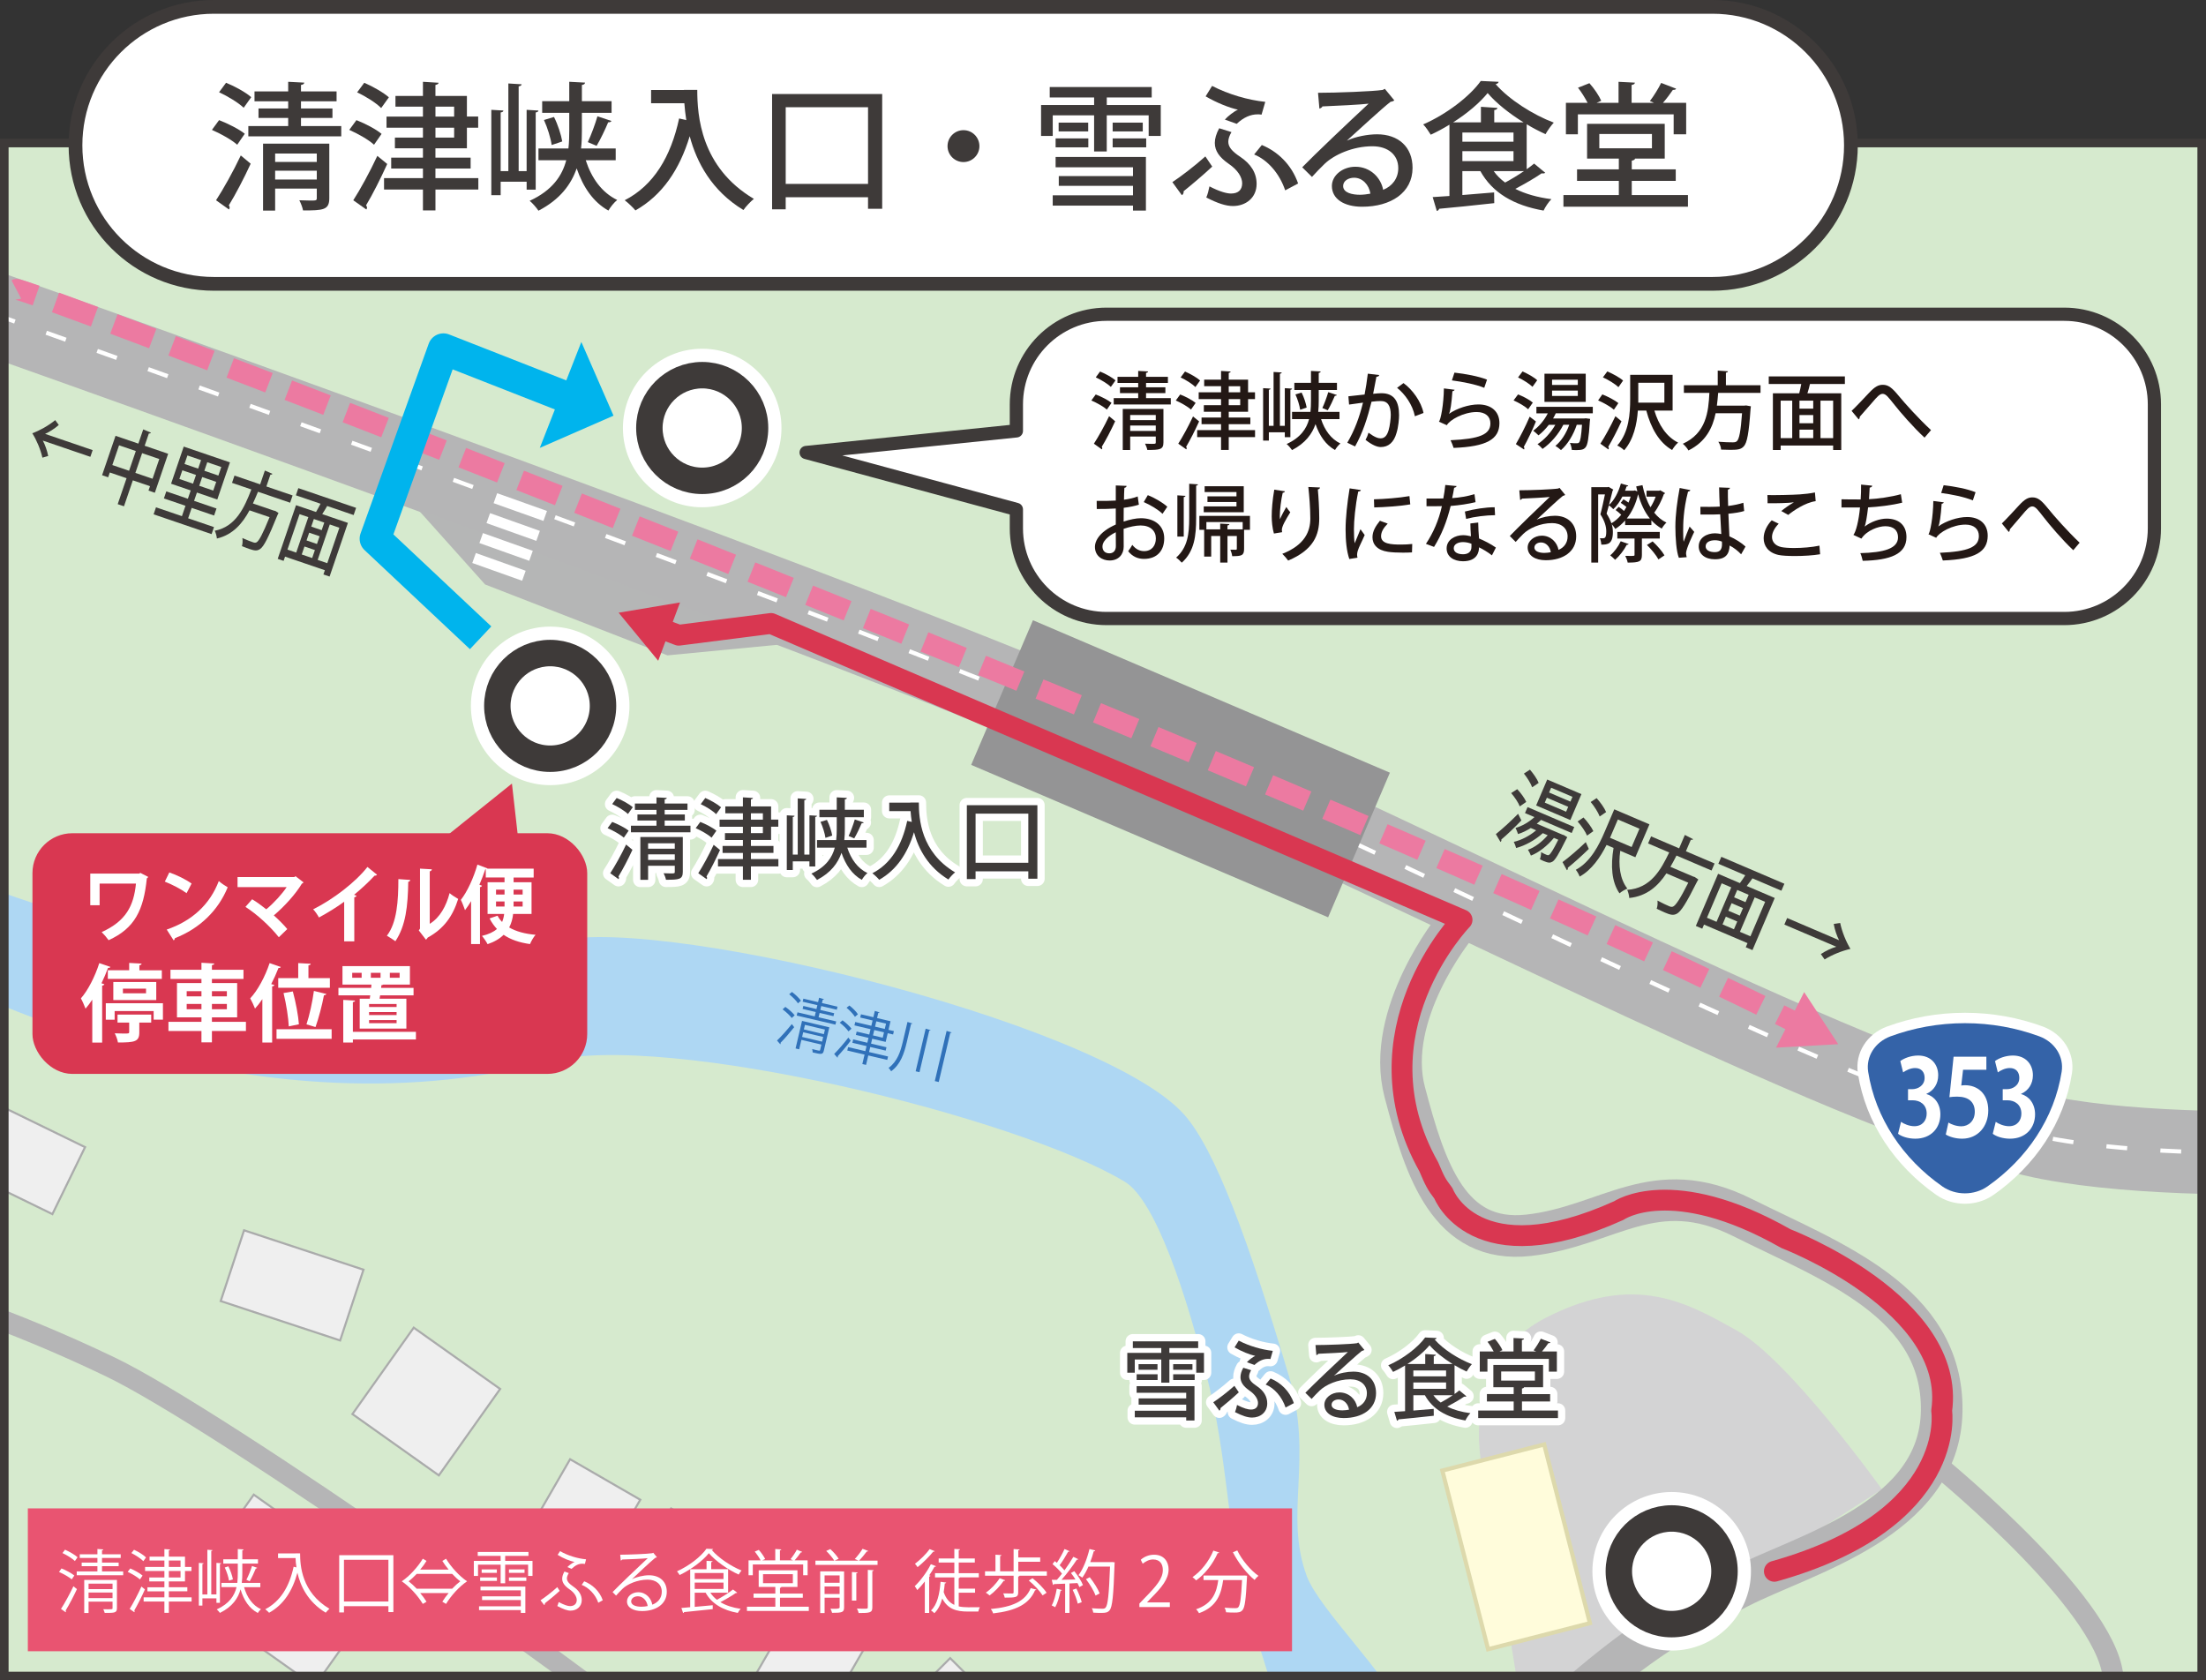
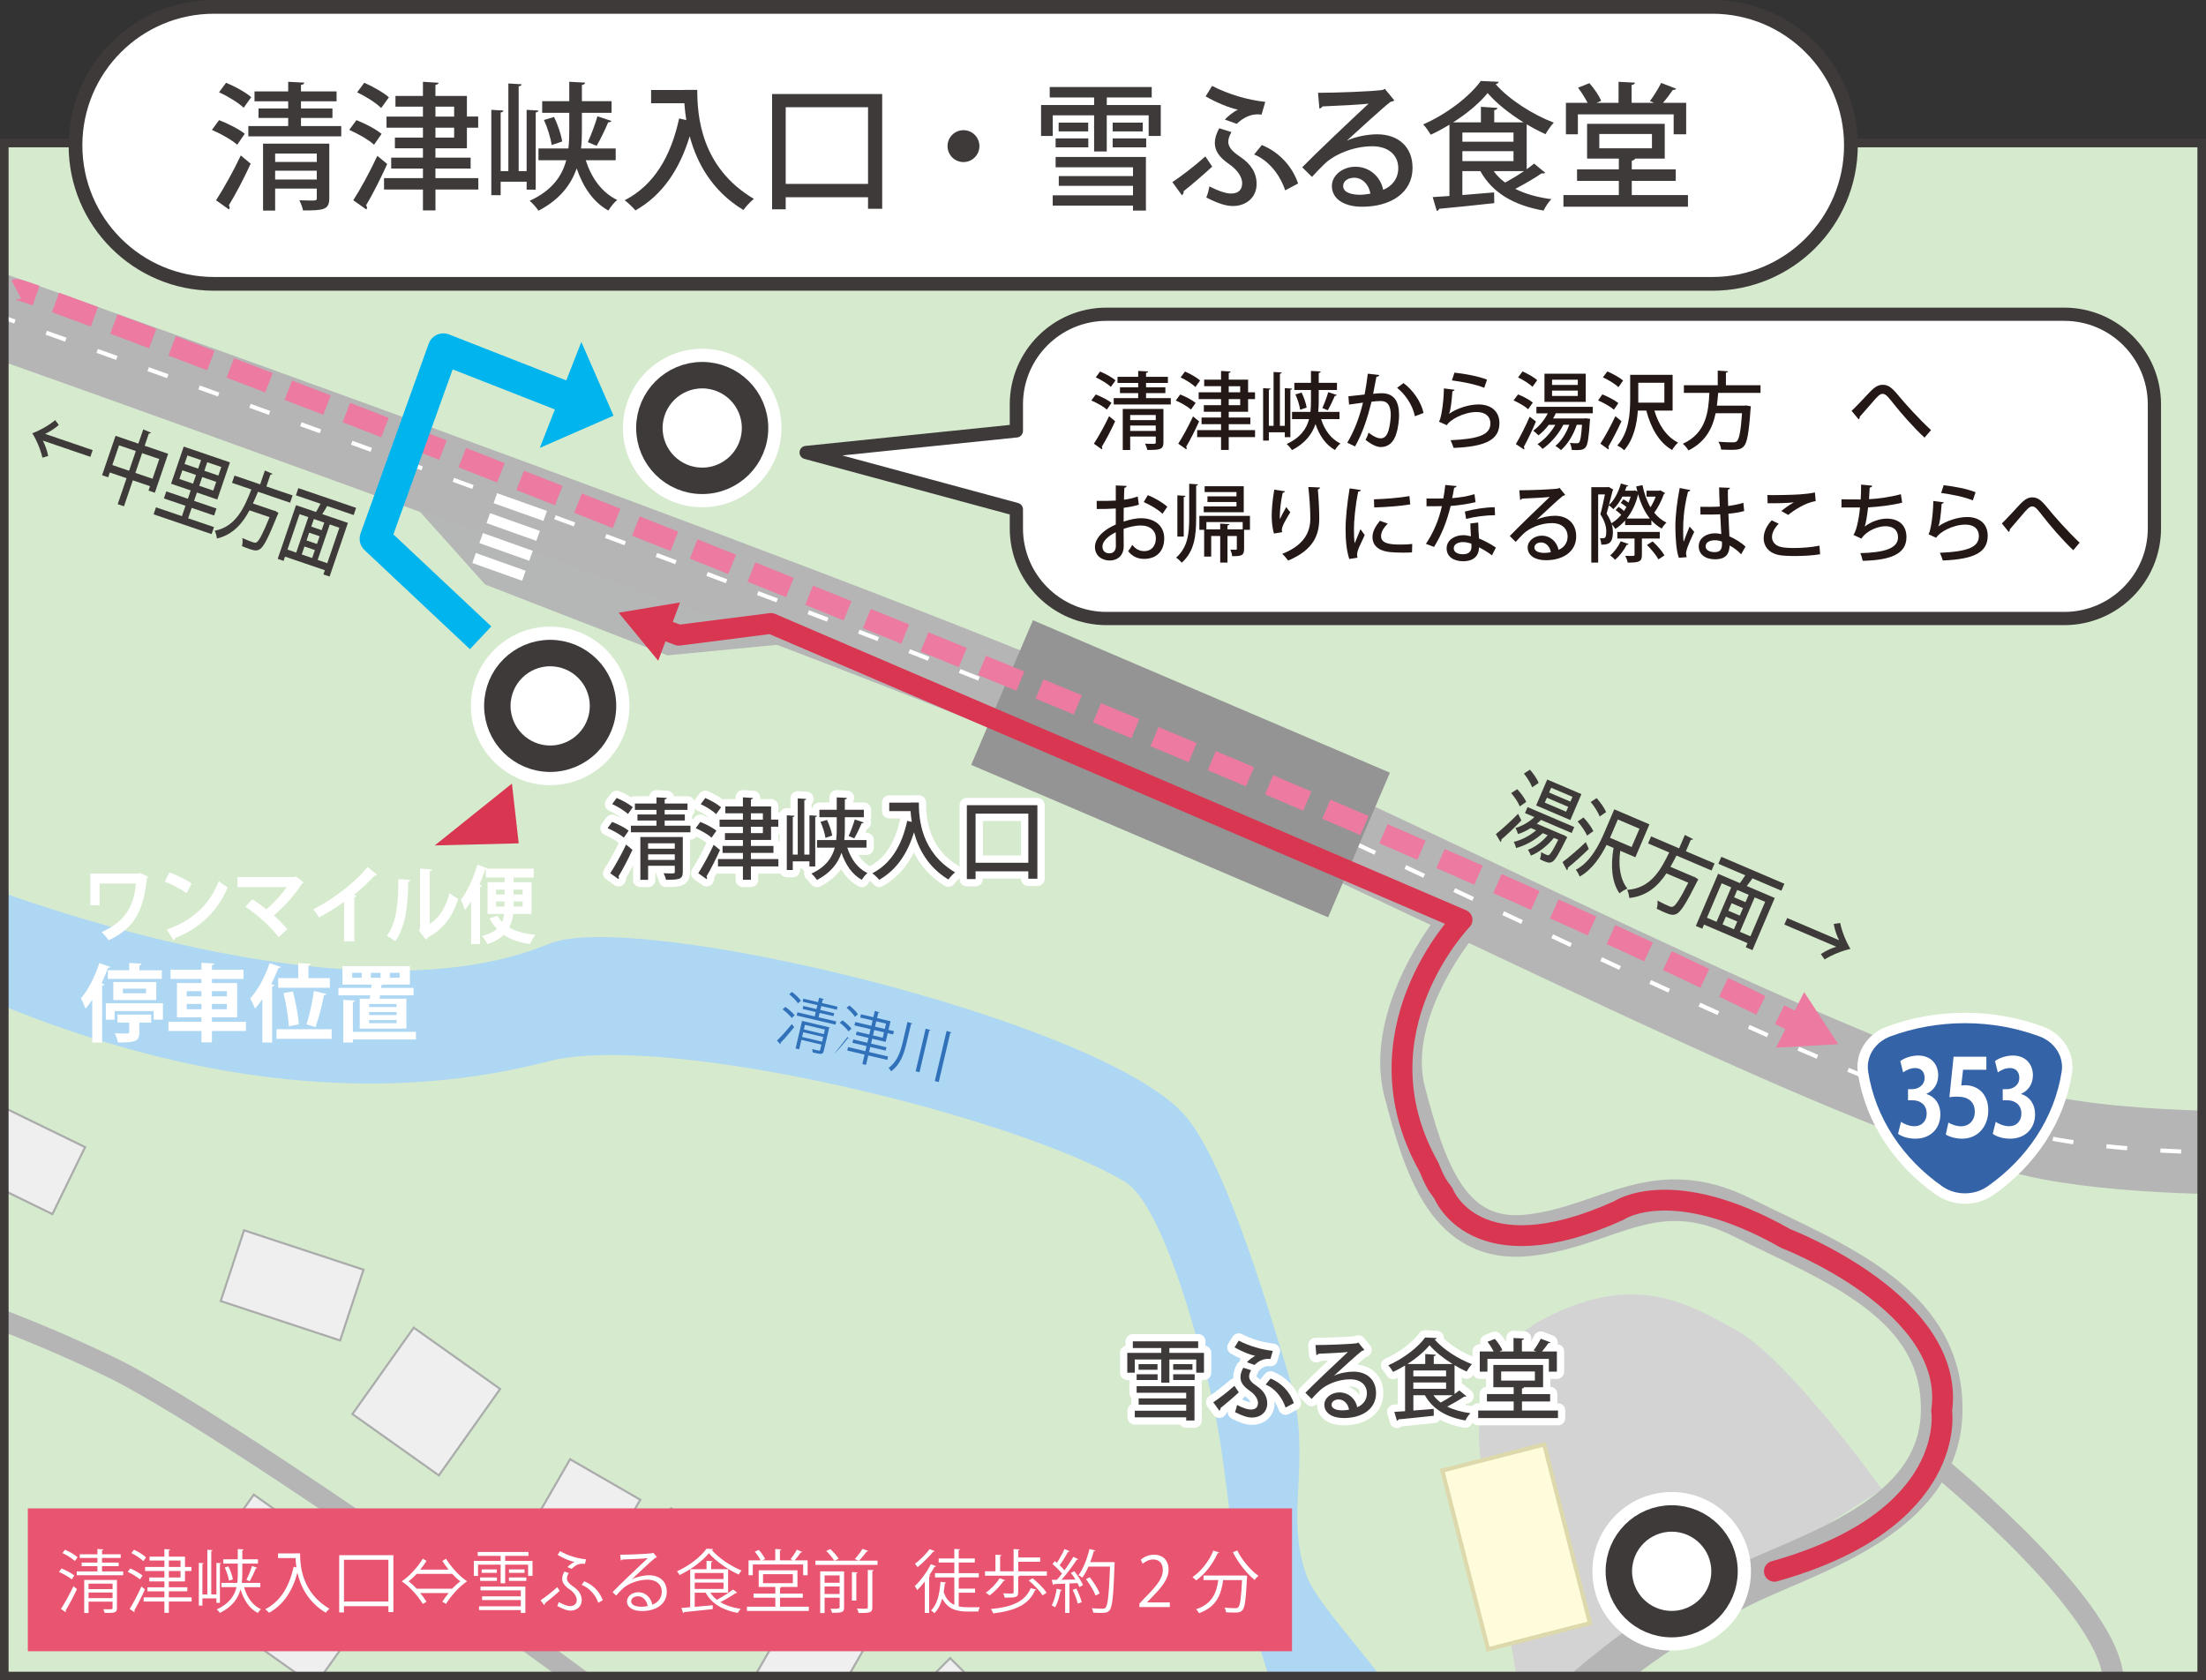
<svg xmlns="http://www.w3.org/2000/svg" viewBox="0 0 156.746 119.401">
  <rect x="0" y="0" width="156.746" height="119.401" fill="#333333" stroke="none" />
  <defs>
    <style>
      .cls-1 {
        fill: #fffcdb;
        stroke: #ddd9ac;
        stroke-width: .296px;
      }

      .cls-1, .cls-2, .cls-3, .cls-4, .cls-5, .cls-6, .cls-7, .cls-8, .cls-9 {
        stroke-miterlimit: 10;
      }

      .cls-2 {
        stroke-width: 5.915px;
      }

      .cls-2, .cls-10, .cls-11, .cls-12, .cls-13, .cls-3, .cls-14, .cls-15, .cls-4, .cls-5, .cls-16, .cls-6, .cls-7, .cls-17, .cls-18, .cls-8 {
        fill: none;
      }

      .cls-2, .cls-7, .cls-8 {
        stroke: #b5b5b6;
      }

      .cls-10 {
        stroke-width: .94px;
      }

      .cls-10, .cls-11, .cls-12, .cls-18 {
        stroke: #3e3a39;
      }

      .cls-10, .cls-14, .cls-15, .cls-16, .cls-17, .cls-18 {
        stroke-linejoin: round;
      }

      .cls-10, .cls-14, .cls-15, .cls-17 {
        stroke-linecap: round;
      }

      .cls-19 {
        fill: #ec7aa1;
      }

      .cls-11 {
        stroke-width: .61px;
      }

      .cls-20 {
        fill: #fff;
      }

      .cls-21 {
        fill: #949495;
      }

      .cls-22 {
        fill: #aed7f3;
      }

      .cls-12 {
        stroke-width: 1.879px;
      }

      .cls-23 {
        fill: #00b4ed;
      }

      .cls-24 {
        fill: #d3d3d4;
      }

      .cls-3 {
        stroke-dasharray: .752 .752;
        stroke-width: 3.759px;
      }

      .cls-3, .cls-15, .cls-6, .cls-17 {
        stroke: #fff;
      }

      .cls-25 {
        fill: #d93751;
      }

      .cls-14 {
        stroke: #d93751;
      }

      .cls-14, .cls-4, .cls-5 {
        stroke-width: 1.479px;
      }

      .cls-15 {
        stroke-width: 1.035px;
      }

      .cls-4, .cls-5 {
        stroke: #ec7aa1;
      }

      .cls-26 {
        isolation: isolate;
      }

      .cls-27 {
        fill: #d6eace;
      }

      .cls-5 {
        stroke-dasharray: 2.946 1.473;
      }

      .cls-28 {
        fill: #231815;
      }

      .cls-29 {
        fill: #3e3a39;
      }

      .cls-16 {
        stroke: #00b4ed;
        stroke-width: 2.218px;
      }

      .cls-30 {
        fill: #e95471;
      }

      .cls-6 {
        stroke-dasharray: 1.479 2.366;
        stroke-width: .296px;
      }

      .cls-7, .cls-17 {
        stroke-width: 1.479px;
      }

      .cls-31 {
        mix-blend-mode: multiply;
      }

      .cls-32 {
        fill: #3463a8;
      }

      .cls-33 {
        fill: #3071b9;
      }

      .cls-18 {
        stroke-width: .976px;
      }

      .cls-8 {
        stroke-width: 2.957px;
      }

      .cls-9 {
        fill: #efefef;
        stroke: #aaabab;
        stroke-width: .148px;
      }

      .cls-34 {
        clip-path: url(#clippath);
      }

      .cls-35 {
        fill: #b5b6b6;
      }
    </style>
    <clipPath id="clippath">
      <rect class="cls-13" x=".305" y="10.163" width="156.136" height="108.933" />
    </clipPath>
  </defs>
  <g class="cls-26">
    <g id="_レイヤー_2" data-name="レイヤー_2">
      <g id="_停留所" data-name="停留所">
        <g>
          <g class="cls-34">
            <rect class="cls-27" x="-1.692" y="10.163" width="175.996" height="134.516" />
            <path class="cls-22" d="M110.97,148.971c-13.936-9.837-16.997-15.713-19.151-23.961-.603-2.308-1.942-7.025-2.768-9.257-1.719-4.645-1.633-11.052-3.102-17.136-1.675-6.934-3.907-13.358-6.016-14.637-7.543-4.572-32.573-10.743-40.997-8.556-21.957,5.7-42.672-5.938-44.106-6.289l1.72-7.046c.344.084,27.324,11.262,42.467,4.976,6.057-2.514,39.087,5.372,45.116,12.126,2.187,2.45,4.549,8.838,7.458,18.618,1.749,5.88-.373,9.763,1.257,14.172.9,2.432,6.026,7.292,6.629,9.6,2.049,7.846,1.321,14.947,13.973,23.878l-2.479,3.511Z" />
            <rect class="cls-9" x="54.235" y="114.246" width="5.758" height="9.153" transform="translate(67.063 -12.637) rotate(30)" />
            <rect class="cls-9" x="38.228" y="104.622" width="5.758" height="7.577" transform="translate(59.713 -6.029) rotate(30)" />
            <rect class="cls-9" x="45.246" y="107.619" width="4.044" height="8.674" transform="translate(62.31 -8.635) rotate(30)" />
            <rect class="cls-9" x="65.835" y="118.52" width="5.758" height="9.153" transform="translate(-66.917 84.642) rotate(-45)" />
            <rect class="cls-9" x="26.525" y="95.826" width="7.529" height="7.529" transform="translate(-68.463 66.671) rotate(-54.648)" />
            <rect class="cls-9" x="18.106" y="86.869" width="5.295" height="8.936" transform="translate(-72.486 82.43) rotate(-71.742)" />
            <rect class="cls-9" x="-1.78" y="77.467" width="5.295" height="8.936" transform="translate(-73.159 46.806) rotate(-64.007)" />
            <rect class="cls-9" x="15.89" y="107.314" width="8.6" height="11.394" transform="translate(-83.665 64.09) rotate(-54.648)" />
            <g>
              <path class="cls-33" d="M55.21,73.938c.288-.272.718-.754,1.053-1.169l.167.22c-.306.387-.696.837-.97,1.112.011.024.01.044.006.062-.003.016-.011.031-.022.042l-.234-.266ZM55.803,71.548c.24.164.528.42.661.598l-.207.191c-.132-.176-.413-.44-.65-.616l.195-.173ZM56.271,70.485c.234.175.515.439.639.623l-.21.187c-.119-.187-.39-.46-.625-.645l.197-.164ZM58.927,72.999l-.392,1.665c-.067.289-.197.258-.792.119-.001-.069-.013-.167-.034-.24.088.025.178.046.254.064.294.069.295.065.311-0l.09-.382-1.42-.334-.158.671-.257-.061.46-1.958,1.938.456ZM58.163,72.287l1.253.294-.054.228-2.752-.646.054-.229,1.226.288.073-.31-.933-.219.05-.212.933.22.065-.276-1.046-.246.051-.216,1.046.246.074-.313.344.106c-.01.027-.036.043-.09.039l-.054.232,1.106.26-.051.216-1.106-.26-.065.276.984.231-.05.211-.984-.231-.073.31ZM56.993,73.683l1.42.334.078-.334-1.42-.334-.078.334ZM58.615,73.158l-1.42-.334-.076.326,1.42.334.076-.325Z" />
-               <path class="cls-33" d="M59.272,74.892c.274-.271.69-.748,1.008-1.163l.167.22c-.293.387-.668.831-.925,1.102.012.024.012.041.007.062-.003.017-.01.027-.027.041l-.23-.261ZM59.868,72.503c.232.166.507.419.634.595l-.213.191c-.118-.178-.387-.439-.62-.618l.198-.168ZM60.352,71.449c.226.173.495.438.606.623-.113.094-.163.138-.211.183-.11-.186-.373-.461-.595-.646l.2-.159ZM63.1,75.071l-.057.244-1.348-.316-.158.671-.264-.062.158-.671-1.229-.289.057-.244,1.229.289.084-.358-1.006-.236.056-.24,1.006.236.082-.346-.896-.21.055-.236.896.21.09-.382-1.144-.269.057-.24,1.144.269.089-.379-.88-.207.055-.231.88.207.105-.448.335.105c-.011.027-.034.039-.09.034l-.087.37.957.225-.144.611.383.09-.057.24-.383-.09-.145.618-.957-.225-.082.346,1.096.258-.056.239-1.096-.257-.084.358,1.348.316ZM62.12,73.192l-.09.382.692.163.09-.383-.692-.162ZM62.265,72.573l-.089.379.692.162.089-.379-.692-.162Z" />
+               <path class="cls-33" d="M59.272,74.892c.274-.271.69-.748,1.008-1.163l.167.22l-.23-.261ZM59.868,72.503c.232.166.507.419.634.595l-.213.191c-.118-.178-.387-.439-.62-.618l.198-.168ZM60.352,71.449c.226.173.495.438.606.623-.113.094-.163.138-.211.183-.11-.186-.373-.461-.595-.646l.2-.159ZM63.1,75.071l-.057.244-1.348-.316-.158.671-.264-.062.158-.671-1.229-.289.057-.244,1.229.289.084-.358-1.006-.236.056-.24,1.006.236.082-.346-.896-.21.055-.236.896.21.09-.382-1.144-.269.057-.24,1.144.269.089-.379-.88-.207.055-.231.88.207.105-.448.335.105c-.011.027-.034.039-.09.034l-.087.37.957.225-.144.611.383.09-.057.24-.383-.09-.145.618-.957-.225-.082.346,1.096.258-.056.239-1.096-.257-.084.358,1.348.316ZM62.12,73.192l-.09.382.692.163.09-.383-.692-.162ZM62.265,72.573l-.089.379.692.162.089-.379-.692-.162Z" />
              <path class="cls-33" d="M64.48,72.617l.349.107c-.011.027-.04.042-.093.033l-.311,1.323c-.185.785-.435,1.555-1.107,2.042-.039-.074-.124-.184-.18-.24.621-.451.845-1.149,1.014-1.866l.329-1.399ZM65.772,73.096l.349.104c-.011.031-.04.042-.094.038l-.693,2.95-.273-.064.712-3.028ZM67.26,73.253l.356.11c-.011.028-.039.038-.095.034l-.819,3.487-.28-.065.838-3.565Z" />
            </g>
            <path class="cls-24" d="M133.716,105.826s-6.587-9.216-10.323-11.291c-3.477-1.931-7.185-4.147-13.52-.915s-4.558,10.649-4.558,10.649l2.936,17.924,25.466-16.367Z" />
            <g>
              <path class="cls-2" d="M-3.96,21.069s61.165,21.568,84.081,31.509c22.916,9.941,53.077,25.949,65.546,28.308,12.469,2.359,36.396,0,36.396,0" />
              <path class="cls-6" d="M-3.96,21.069s61.165,21.568,84.081,31.509c22.916,9.941,53.077,25.949,65.546,28.308,12.469,2.359,36.396,0,36.396,0" />
            </g>
            <path class="cls-8" d="M103.379,65.872s-5.031,6.183-3.563,11.738,3.144,10.795,8.804,10.166,8.908-4.402,15.197-1.258c6.288,3.144,14.253,5.974,14.149,13.729-.105,7.756-9.721,10.154-14.443,12.575-7.689,3.942-12.944,7.118-38.698,36.336" />
            <polygon class="cls-35" points="29.668 36.171 34.467 41.53 47.424 46.569 55.742 45.769 29.668 36.171" />
            <rect class="cls-1" x="103.994" y="103.362" width="7.47" height="13.107" transform="translate(-23.897 30.156) rotate(-14.361)" />
            <path class="cls-7" d="M137.178,103.708s11.568,9.308,12.861,14.831-.94,23.736-2.115,32.314" />
            <path class="cls-7" d="M66.727,146.98s-3.76-9.875-13.748-18.453c-9.988-8.578-37.571-27.76-45.122-31.388s-13.027-5.159-13.027-5.159" />
            <rect class="cls-21" x="70.093" y="49.04" width="27.579" height="11.176" transform="translate(28.197 -28.556) rotate(23.127)" />
            <g>
              <g>
                <path class="cls-15" d="M83.09,96.133h2.458v1.408h-.55v-.938h-1.908v1.646h-.576v-1.646h-1.883v.938h-.532v-1.408h2.415v-.344h-2.021v-.476h4.642v.476h-2.046v.344ZM80.763,98.967v-.469h4.11v2.44h-.588v-.225h-3.653v-.469h3.653v-.432h-3.378v-.444h3.378v-.4h-3.522ZM80.763,98.06v-.407h1.489v.407h-1.489ZM80.9,96.934h1.345v.4h-1.345v-.4ZM83.359,96.934h1.37v.4h-1.37v-.4ZM83.359,98.06v-.407h1.526v.407h-1.526Z" />
                <path class="cls-15" d="M86.209,99.643c.363-.238,1.001-.719,1.501-1.17l.313.463c-.407.382-.988.87-1.301,1.12.006.087-.025.15-.082.181l-.432-.594ZM88.017,95.263c.751.388,1.646.645,2.421.726l-.169.582c-.063-.012-.119-.012-.182-.012-.319,0-.638.137-.951.432l-.538-.194c.144-.163.432-.381.594-.45-.4-.087-.963-.313-1.47-.607l.294-.476ZM88.899,97.365c-.094.163-.144.307-.144.438,0,.231.156.432.544.688.488.325.744.738.744,1.232,0,.638-.5,1.007-1.076,1.007-.319,0-.688-.119-1.214-.388.062-.15.106-.319.144-.507.481.25.801.326.982.326.344,0,.507-.182.507-.469,0-.269-.2-.607-.619-.889-.413-.288-.626-.582-.626-.944,0-.2.062-.419.2-.669l.557.175ZM90.282,97.954c.713.294,1.352.882,1.652,1.751l-.588.313c-.256-.763-.794-1.383-1.414-1.633l.35-.432Z" />
                <path class="cls-15" d="M94.79,97.754c.381-.182.944-.288,1.37-.288.97,0,1.614.576,1.614,1.527,0,1.132-.988,1.771-2.296,1.771-.813,0-1.376-.351-1.376-.945,0-.482.488-.876,1.07-.876.682,0,1.164.5,1.264,1.051.407-.163.688-.513.688-.989,0-.607-.469-.995-1.176-.995-.895,0-1.746.388-2.177.801-.163.156-.413.413-.575.594l-.444-.438c.494-.513,2.177-2.114,3.021-2.896-.332.044-1.501.1-2.102.125-.012.044-.081.088-.138.1l-.062-.719c.826,0,2.515-.062,2.947-.131l.094-.05.432.526c-.043.038-.106.056-.175.069-.382.294-1.47,1.301-1.977,1.758v.006ZM95.384,100.218c.138,0,.344-.025.469-.05-.056-.406-.363-.726-.738-.726-.263,0-.5.144-.5.375,0,.319.432.4.77.4Z" />
                <path class="cls-15" d="M103.352,99.055c.125-.088.244-.175.338-.257l.506.419c-.019.019-.056.031-.1.031-.019,0-.037,0-.062-.006-.307.213-.782.488-1.201.707.457.231,1.014.388,1.646.469-.125.119-.282.356-.356.519-1.358-.238-2.328-.807-2.878-1.795h-.819v1.089c.463-.038.957-.075,1.445-.119l.006.488c-.926.106-1.902.2-2.509.257-.012.056-.056.087-.106.1l-.188-.632.763-.05v-3.247c-.275.168-.563.325-.851.457-.082-.131-.226-.351-.344-.469,1.063-.463,2.121-1.276,2.621-1.977l.813.038c-.013.056-.062.094-.138.106.607.701,1.714,1.401,2.646,1.751-.131.144-.275.351-.375.526-.275-.125-.569-.275-.857-.451v2.046ZM101.875,96.922h1.333c-.638-.395-1.245-.876-1.633-1.333-.356.438-.919.919-1.57,1.333h1.264v-.707l.751.05c-.006.05-.044.088-.144.1v.557ZM100.424,97.384v.419h2.327v-.419h-2.327ZM100.424,98.235v.451h2.327v-.451h-2.327ZM101.851,99.142c.138.194.312.369.519.52.269-.144.582-.332.857-.52h-1.376Z" />
                <path class="cls-15" d="M108.142,100.231h2.559v.532h-5.668v-.532h2.521v-.645h-1.902v-.525h1.902v-.488h-1.445v-1.583h3.535v1.583h-1.352c-.012.05-.056.075-.15.094v.395h2.001v.525h-2.001v.645ZM105.689,96.559v.907h-.544v-1.433h.988c-.113-.212-.275-.481-.438-.688l.52-.207c.219.244.438.569.538.801l-.212.094h1.001v-.957l.745.038c-.006.056-.044.087-.15.106v.813h1.02l-.188-.081c.175-.226.395-.582.513-.826l.683.263c-.02.043-.075.056-.15.056-.112.169-.288.4-.45.588h1.057v1.433h-.569v-.907h-4.36ZM106.665,97.453v.65h2.396v-.65h-2.396Z" />
              </g>
              <g>
                <path class="cls-29" d="M83.09,96.133h2.458v1.408h-.55v-.938h-1.908v1.646h-.576v-1.646h-1.883v.938h-.532v-1.408h2.415v-.344h-2.021v-.476h4.642v.476h-2.046v.344ZM80.763,98.967v-.469h4.11v2.44h-.588v-.225h-3.653v-.469h3.653v-.432h-3.378v-.444h3.378v-.4h-3.522ZM80.763,98.06v-.407h1.489v.407h-1.489ZM80.9,96.934h1.345v.4h-1.345v-.4ZM83.359,96.934h1.37v.4h-1.37v-.4ZM83.359,98.06v-.407h1.526v.407h-1.526Z" />
                <path class="cls-29" d="M86.209,99.643c.363-.238,1.001-.719,1.501-1.17l.313.463c-.407.382-.988.87-1.301,1.12.006.087-.025.15-.082.181l-.432-.594ZM88.017,95.263c.751.388,1.646.645,2.421.726l-.169.582c-.063-.012-.119-.012-.182-.012-.319,0-.638.137-.951.432l-.538-.194c.144-.163.432-.381.594-.45-.4-.087-.963-.313-1.47-.607l.294-.476ZM88.899,97.365c-.094.163-.144.307-.144.438,0,.231.156.432.544.688.488.325.744.738.744,1.232,0,.638-.5,1.007-1.076,1.007-.319,0-.688-.119-1.214-.388.062-.15.106-.319.144-.507.481.25.801.326.982.326.344,0,.507-.182.507-.469,0-.269-.2-.607-.619-.889-.413-.288-.626-.582-.626-.944,0-.2.062-.419.2-.669l.557.175ZM90.282,97.954c.713.294,1.352.882,1.652,1.751l-.588.313c-.256-.763-.794-1.383-1.414-1.633l.35-.432Z" />
                <path class="cls-29" d="M94.79,97.754c.381-.182.944-.288,1.37-.288.97,0,1.614.576,1.614,1.527,0,1.132-.988,1.771-2.296,1.771-.813,0-1.376-.351-1.376-.945,0-.482.488-.876,1.07-.876.682,0,1.164.5,1.264,1.051.407-.163.688-.513.688-.989,0-.607-.469-.995-1.176-.995-.895,0-1.746.388-2.177.801-.163.156-.413.413-.575.594l-.444-.438c.494-.513,2.177-2.114,3.021-2.896-.332.044-1.501.1-2.102.125-.012.044-.081.088-.138.1l-.062-.719c.826,0,2.515-.062,2.947-.131l.094-.05.432.526c-.043.038-.106.056-.175.069-.382.294-1.47,1.301-1.977,1.758v.006ZM95.384,100.218c.138,0,.344-.025.469-.05-.056-.406-.363-.726-.738-.726-.263,0-.5.144-.5.375,0,.319.432.4.77.4Z" />
                <path class="cls-29" d="M103.352,99.055c.125-.088.244-.175.338-.257l.506.419c-.019.019-.056.031-.1.031-.019,0-.037,0-.062-.006-.307.213-.782.488-1.201.707.457.231,1.014.388,1.646.469-.125.119-.282.356-.356.519-1.358-.238-2.328-.807-2.878-1.795h-.819v1.089c.463-.038.957-.075,1.445-.119l.006.488c-.926.106-1.902.2-2.509.257-.012.056-.056.087-.106.1l-.188-.632.763-.05v-3.247c-.275.168-.563.325-.851.457-.082-.131-.226-.351-.344-.469,1.063-.463,2.121-1.276,2.621-1.977l.813.038c-.013.056-.062.094-.138.106.607.701,1.714,1.401,2.646,1.751-.131.144-.275.351-.375.526-.275-.125-.569-.275-.857-.451v2.046ZM101.875,96.922h1.333c-.638-.395-1.245-.876-1.633-1.333-.356.438-.919.919-1.57,1.333h1.264v-.707l.751.05c-.006.05-.044.088-.144.1v.557ZM100.424,97.384v.419h2.327v-.419h-2.327ZM100.424,98.235v.451h2.327v-.451h-2.327ZM101.851,99.142c.138.194.312.369.519.52.269-.144.582-.332.857-.52h-1.376Z" />
                <path class="cls-29" d="M108.142,100.231h2.559v.532h-5.668v-.532h2.521v-.645h-1.902v-.525h1.902v-.488h-1.445v-1.583h3.535v1.583h-1.352c-.012.05-.056.075-.15.094v.395h2.001v.525h-2.001v.645ZM105.689,96.559v.907h-.544v-1.433h.988c-.113-.212-.275-.481-.438-.688l.52-.207c.219.244.438.569.538.801l-.212.094h1.001v-.957l.745.038c-.006.056-.044.087-.15.106v.813h1.02l-.188-.081c.175-.226.395-.582.513-.826l.683.263c-.02.043-.075.056-.15.056-.112.169-.288.4-.45.588h1.057v1.433h-.569v-.907h-4.36ZM106.665,97.453v.65h2.396v-.65h-2.396Z" />
              </g>
            </g>
            <g>
              <g>
                <path class="cls-15" d="M43.499,58.405c.394.15.913.413,1.17.619l-.344.5c-.244-.219-.745-.5-1.151-.676l.325-.444ZM43.361,62.051c.319-.488.782-1.307,1.126-2.04l.451.375c-.307.669-.694,1.408-.995,1.896.025.032.038.069.038.1s-.012.063-.031.088l-.588-.419ZM43.817,56.703c.4.163.901.438,1.145.657l-.344.482c-.231-.226-.726-.526-1.12-.707l.319-.432ZM47.227,58.674h1.833v.469h-4.229v-.469h1.814v-.369h-1.352v-.432h1.352v-.326h-1.533v-.45h1.533v-.438l.732.038c-.006.056-.044.087-.15.106v.294h1.621v.45h-1.621v.326h1.433v.432h-1.433v.369ZM48.516,59.474v2.483c0,.538-.275.557-1.195.557-.025-.138-.1-.332-.169-.463.175.006.351.013.482.013.281,0,.312,0,.312-.113v-.432h-1.896v1.001h-.55v-3.046h3.015ZM47.946,59.925h-1.896v.382h1.896v-.382ZM46.051,61.107h1.896v-.4h-1.896v.4Z" />
                <path class="cls-15" d="M49.758,58.405c.388.15.895.413,1.145.625l-.344.494c-.231-.219-.726-.5-1.126-.676l.325-.444ZM49.614,62.051c.313-.481.757-1.295,1.095-2.021l.451.369c-.3.663-.669,1.395-.963,1.883.031.038.043.069.043.106,0,.031-.012.057-.031.082l-.594-.419ZM50.115,56.703c.388.169.876.444,1.12.663-.15.207-.25.344-.351.488-.225-.231-.701-.532-1.095-.713l.325-.438ZM55.308,61.045v.519h-1.952v.951h-.569v-.951h-1.771v-.519h1.771v-.438h-1.445v-.494h1.445v-.426h-1.276v-.488h1.276v-.451h-1.658v-.506h1.658v-.451h-1.251v-.488h1.251v-.645l.713.044c-.006.05-.05.081-.144.1v.5h1.433v.938h.513v.506h-.513v.938h-1.433v.426h1.602v.494h-1.602v.438h1.952ZM53.355,57.791v.451h.851v-.451h-.851ZM53.355,58.748v.451h.851v-.451h-.851Z" />
                <path class="cls-15" d="M57.926,61.57h-.413v-.363h-1.183v.613h-.425v-3.885l.551.031c-.006.05-.038.075-.125.087v2.671h.351v-3.991l.607.038c-.006.043-.05.081-.138.094v3.86h.363v-2.79l.538.031c-.006.043-.038.075-.125.087v3.516ZM61.567,60.231h-1.364c.263.813.732,1.47,1.433,1.808-.137.106-.312.325-.4.481-.688-.381-1.151-1.063-1.445-1.92-.25.726-.751,1.414-1.739,1.927-.082-.125-.269-.344-.4-.45,1.039-.476,1.482-1.151,1.664-1.846h-1.264v-.538h1.364c.031-.275.038-.55.038-.813v-.807h-1.232v-.532h1.232v-.882l.719.038c-.006.056-.043.094-.144.106v.738h1.351v.532h-1.351v.807c0,.263-.006.538-.038.813h1.577v.538ZM58.758,58.26c.175.344.325.813.375,1.114-.025.012-.05.019-.481.163-.044-.313-.188-.782-.351-1.139l.457-.138ZM61.373,58.442c-.019.043-.075.062-.15.062-.131.319-.351.775-.525,1.07-.106-.044-.288-.125-.4-.169.15-.319.337-.826.438-1.176l.638.213Z" />
                <path class="cls-15" d="M64.68,57.028h.607c0,1.157.15,3.522,2.577,4.961-.131.1-.375.357-.475.507-1.452-.876-2.133-2.183-2.446-3.359-.463,1.52-1.245,2.684-2.471,3.378-.1-.125-.338-.351-.488-.463,1.32-.675,2.102-1.983,2.477-3.722l.326.075c-.044-.275-.069-.532-.088-.77h-1.514v-.601h1.495v-.006Z" />
                <path class="cls-15" d="M68.7,57.216h5.011v5.224h-.645v-.525h-3.748v.55h-.619v-5.249ZM69.319,61.307h3.748v-3.491h-3.748v3.491Z" />
              </g>
              <g>
                <path class="cls-29" d="M43.499,58.405c.394.15.913.413,1.17.619l-.344.5c-.244-.219-.745-.5-1.151-.676l.325-.444ZM43.361,62.051c.319-.488.782-1.307,1.126-2.04l.451.375c-.307.669-.694,1.408-.995,1.896.025.032.038.069.038.1s-.012.063-.031.088l-.588-.419ZM43.817,56.703c.4.163.901.438,1.145.657l-.344.482c-.231-.226-.726-.526-1.12-.707l.319-.432ZM47.227,58.674h1.833v.469h-4.229v-.469h1.814v-.369h-1.352v-.432h1.352v-.326h-1.533v-.45h1.533v-.438l.732.038c-.006.056-.044.087-.15.106v.294h1.621v.45h-1.621v.326h1.433v.432h-1.433v.369ZM48.516,59.474v2.483c0,.538-.275.557-1.195.557-.025-.138-.1-.332-.169-.463.175.006.351.013.482.013.281,0,.312,0,.312-.113v-.432h-1.896v1.001h-.55v-3.046h3.015ZM47.946,59.925h-1.896v.382h1.896v-.382ZM46.051,61.107h1.896v-.4h-1.896v.4Z" />
                <path class="cls-29" d="M49.758,58.405c.388.15.895.413,1.145.625l-.344.494c-.231-.219-.726-.5-1.126-.676l.325-.444ZM49.614,62.051c.313-.481.757-1.295,1.095-2.021l.451.369c-.3.663-.669,1.395-.963,1.883.031.038.043.069.043.106,0,.031-.012.057-.031.082l-.594-.419ZM50.115,56.703c.388.169.876.444,1.12.663-.15.207-.25.344-.351.488-.225-.231-.701-.532-1.095-.713l.325-.438ZM55.308,61.045v.519h-1.952v.951h-.569v-.951h-1.771v-.519h1.771v-.438h-1.445v-.494h1.445v-.426h-1.276v-.488h1.276v-.451h-1.658v-.506h1.658v-.451h-1.251v-.488h1.251v-.645l.713.044c-.006.05-.05.081-.144.1v.5h1.433v.938h.513v.506h-.513v.938h-1.433v.426h1.602v.494h-1.602v.438h1.952ZM53.355,57.791v.451h.851v-.451h-.851ZM53.355,58.748v.451h.851v-.451h-.851Z" />
                <path class="cls-29" d="M57.926,61.57h-.413v-.363h-1.183v.613h-.425v-3.885l.551.031c-.006.05-.038.075-.125.087v2.671h.351v-3.991l.607.038c-.006.043-.05.081-.138.094v3.86h.363v-2.79l.538.031c-.006.043-.038.075-.125.087v3.516ZM61.567,60.231h-1.364c.263.813.732,1.47,1.433,1.808-.137.106-.312.325-.4.481-.688-.381-1.151-1.063-1.445-1.92-.25.726-.751,1.414-1.739,1.927-.082-.125-.269-.344-.4-.45,1.039-.476,1.482-1.151,1.664-1.846h-1.264v-.538h1.364c.031-.275.038-.55.038-.813v-.807h-1.232v-.532h1.232v-.882l.719.038c-.006.056-.043.094-.144.106v.738h1.351v.532h-1.351v.807c0,.263-.006.538-.038.813h1.577v.538ZM58.758,58.26c.175.344.325.813.375,1.114-.025.012-.05.019-.481.163-.044-.313-.188-.782-.351-1.139l.457-.138ZM61.373,58.442c-.019.043-.075.062-.15.062-.131.319-.351.775-.525,1.07-.106-.044-.288-.125-.4-.169.15-.319.337-.826.438-1.176l.638.213Z" />
                <path class="cls-29" d="M64.68,57.028h.607c0,1.157.15,3.522,2.577,4.961-.131.1-.375.357-.475.507-1.452-.876-2.133-2.183-2.446-3.359-.463,1.52-1.245,2.684-2.471,3.378-.1-.125-.338-.351-.488-.463,1.32-.675,2.102-1.983,2.477-3.722l.326.075c-.044-.275-.069-.532-.088-.77h-1.514v-.601h1.495v-.006Z" />
                <path class="cls-29" d="M68.7,57.216h5.011v5.224h-.645v-.525h-3.748v.55h-.619v-5.249ZM69.319,61.307h3.748v-3.491h-3.748v3.491Z" />
              </g>
            </g>
            <g>
              <g>
                <path class="cls-17" d="M132.74,76.152c.517,3.303,2.468,6.19,5.267,8.149.945.661,2.272.661,3.217,0,2.799-1.959,4.75-4.847,5.267-8.149.167-1.068-.482-2.105-1.594-2.514-1.63-.599-3.411-.933-5.281-.933s-3.652.334-5.281.933c-1.112.409-1.761,1.446-1.594,2.514Z" />
                <path class="cls-32" d="M132.74,76.152c.517,3.303,2.468,6.19,5.267,8.149.945.661,2.272.661,3.217,0,2.799-1.959,4.75-4.847,5.267-8.149.167-1.068-.482-2.105-1.594-2.514-1.63-.599-3.411-.933-5.281-.933s-3.652.334-5.281.933c-1.112.409-1.761,1.446-1.594,2.514Z" />
              </g>
              <g>
                <path class="cls-20" d="M136.88,77.743c.541.144.992.66.992,1.441,0,.956-.65,1.729-1.784,1.729-.515,0-.979-.159-1.223-.349l.212-.849c.181.136.573.311.946.311.586,0,.876-.425.876-.895,0-.645-.477-.948-.998-.948h-.328v-.789h.309c.38,0,.87-.25.87-.804,0-.402-.226-.698-.677-.698-.335,0-.663.174-.85.311l-.2-.804c.252-.197.747-.395,1.269-.395.934,0,1.424.645,1.424,1.403,0,.592-.303,1.084-.838,1.32v.015Z" />
                <path class="cls-20" d="M141.14,75.089v.925h-1.655l-.129,1.122c.091-.015.168-.022.271-.022.851,0,1.648.561,1.648,1.797,0,1.1-.714,2.002-1.86,2.002-.483,0-.921-.144-1.159-.296l.187-.849c.193.121.548.265.921.265.496,0,.953-.372.953-1.031,0-.69-.432-1.077-1.256-1.077-.219,0-.386.015-.547.038l.296-2.874h2.331Z" />
                <path class="cls-20" d="M143.609,77.743c.541.144.992.66.992,1.441,0,.956-.65,1.729-1.784,1.729-.515,0-.979-.159-1.223-.349l.212-.849c.181.136.573.311.946.311.586,0,.876-.425.876-.895,0-.645-.477-.948-.998-.948h-.328v-.789h.309c.38,0,.87-.25.87-.804,0-.402-.226-.698-.677-.698-.335,0-.663.174-.85.311l-.2-.804c.252-.197.747-.395,1.269-.395.934,0,1.424.645,1.424,1.403,0,.592-.303,1.084-.838,1.32v.015Z" />
              </g>
            </g>
            <g>
              <path class="cls-29" d="M106.288,59.271c.417-.331,1.058-.911,1.58-1.444l.233.471c-.468.491-1.021,1.018-1.424,1.355.01.043.006.08-.006.107-.012.027-.034.051-.053.069l-.331-.559ZM107.806,56.077c.243.254.529.644.641.906l-.46.318c-.099-.264-.367-.665-.612-.946l.432-.278ZM111.678,59.192l-2.181-.931c-.092.092-.195.184-.303.269l1.828.781.104.031.236.146-.078.143c-.538,1.081-.791,1.495-.983,1.602-.155.09-.286.093-.639-.058-.08-.034-.162-.076-.244-.117.049-.143.095-.358.082-.507.163.096.317.162.387.191.07.03.112.041.173.009.11-.063.292-.339.661-1.08l-.309-.132c-.468.562-1.075,1.047-1.635,1.258-.039-.115-.138-.307-.209-.416.475-.162.984-.545,1.403-1.03l-.348-.148c-.547.497-1.261.889-1.896,1.055-.032-.117-.103-.324-.166-.437.52-.116,1.113-.417,1.589-.82l-.383-.163c-.295.187-.609.34-.905.428-.036-.12-.119-.324-.178-.435.438-.119.94-.4,1.344-.769l-.671-.287.182-.424,3.318,1.417-.182.424ZM108.709,54.69c.237.271.518.672.62.942-.198.132-.329.219-.462.312-.092-.267-.357-.693-.587-.975l.43-.279ZM112.367,56.428l-.787,1.842-2.43-1.037.787-1.842,2.43,1.037ZM111.28,57.679l.148-.348-1.516-.647-.148.348,1.516.647ZM111.586,56.961l.146-.341-1.516-.647-.146.342,1.516.646Z" />
              <path class="cls-29" d="M111.023,61.26c.438-.322,1.104-.892,1.653-1.42l.216.483c-.495.486-1.076,1.008-1.493,1.338.01.044.006.081-.006.108-.012.028-.033.051-.058.066l-.312-.576ZM116.2,60.914l-1.073-.458c-.147,1.033-.022,2.018.504,2.687-.167.06-.423.218-.561.334-.558-.812-.634-1.953-.42-3.225l-.497-.212c-.43.854-1.054,1.78-1.912,2.249-.042-.136-.18-.378-.274-.483,1.062-.563,1.662-1.788,2.053-2.703l.681-1.594,2.499,1.067-.999,2.338ZM112.514,58.088c.263.276.577.697.7.972l-.447.317c-.109-.275-.407-.709-.669-1.004l.416-.285ZM113.448,56.713c.255.285.561.709.674.992l-.457.313c-.106-.286-.386-.731-.641-1.029l.424-.276ZM114.956,58.231l-.557,1.302,1.536.655.556-1.301-1.535-.656Z" />
              <path class="cls-29" d="M121.616,61.858l-2.494-1.064c-.135.262-.275.534-.431.801l1.62.691.108.033.255.175c-.022.042-.057.105-.086.146-.786,1.568-1.157,2.146-1.455,2.294-.239.119-.425.086-.872-.105-.163-.069-.354-.158-.548-.254.061-.156.083-.401.055-.583.338.184.689.34.828.399.114.049.184.065.273.032.195-.073.514-.557,1.09-1.7l-1.555-.663c-.575.869-1.367,1.62-2.639,1.749-.008-.174-.068-.415-.146-.578,1.673-.107,2.397-1.435,2.984-2.657l-1.501-.641.215-.502,1.992.851.407-.954.583.301c-.024.042-.068.062-.157.037l-.351.822,2.037.869-.215.502Z" />
              <path class="cls-29" d="M126.577,63.292l-2.057-.879c-.112.168-.261.365-.409.544l1.992.851-1.582,3.705-.477-.203.124-.292-3.09-1.319-.124.292-.457-.195,1.582-3.706,1.55.662c.125-.168.257-.367.38-.556l-1.913-.817.212-.496,4.48,1.914-.212.496ZM122.332,62.764l-1.045,2.449.68.29,1.046-2.448-.681-.291ZM122.629,65.134l-.235.552.811.346.235-.552-.811-.346ZM123.619,65.061l.229-.534-.811-.347-.229.535.811.346ZM124.026,64.107l.224-.523-.811-.347-.224.524.811.346ZM124.376,66.532l1.045-2.449-.745-.317-1.046,2.448.746.318Z" />
              <path class="cls-29" d="M126.787,65.697l.198-.464,3.691,1.577c-.157-.295-.312-.753-.382-1.155l.459-.07c.13.629.418,1.332.729,1.843-.584.129-1.291.408-1.835.749l-.267-.382c.338-.227.776-.431,1.098-.521l-3.691-1.576Z" />
            </g>
            <g>
              <path class="cls-29" d="M6.422,32.461l-3.38-1.154c.15.273.308.707.383,1.094l-.411.119c-.139-.605-.422-1.266-.719-1.734.521-.189,1.149-.539,1.629-.933l.252.346c-.296.261-.687.507-.972.631l3.38,1.154-.163.477Z" />
              <path class="cls-29" d="M10.278,31.674l1.67.57-.946,2.77-.45-.154.107-.312-1.22-.416-.63,1.845-.446-.152.63-1.845-1.191-.406-.116.341-.432-.148.955-2.798,1.623.554.345-1.01.547.23c-.021.044-.064.067-.147.058l-.298.874ZM7.981,33.045l1.191.406.479-1.401-1.191-.407-.479,1.402ZM9.619,33.603l1.22.416.479-1.402-1.22-.416-.479,1.401Z" />
              <path class="cls-29" d="M13.367,36.828l1.838.627-.17.499-4.121-1.407.17-.499,1.843.629.252-.737-1.533-.523.17-.5,1.533.523.202-.59-1.396-.477.9-2.639,3.284,1.121-.9,2.639-1.447-.494-.202.59,1.593.543-.17.5-1.593-.543-.252.738ZM12.746,34.037l.97.331.211-.619-.97-.331-.211.619ZM13.317,32.363l-.207.607.97.331.207-.606-.97-.331ZM15.153,34.858l.211-.618-.997-.34-.211.619.997.34ZM15.517,33.792l.207-.607-.997-.34-.207.607.997.34Z" />
              <path class="cls-29" d="M20.614,35.722l-2.282-.779c-.114.271-.231.555-.361.833l1.482.506.1.021.236.144c-.021.043-.048.111-.072.153-.658,1.626-.972,2.235-1.235,2.411-.211.144-.38.13-.789-.01-.149-.051-.326-.117-.503-.19.049-.161.062-.404.03-.58.312.144.632.26.76.304.104.036.167.044.248.002.173-.093.444-.603.926-1.788l-1.424-.486c-.491.917-1.179,1.74-2.319,2.003-.013-.169-.077-.4-.152-.553,1.504-.284,2.113-1.667,2.601-2.933l-1.374-.469.176-.517,1.824.623.335-.982.535.234c-.019.043-.059.068-.14.053l-.289.846,1.864.637-.176.517Z" />
              <path class="cls-29" d="M25.129,36.598l-1.883-.643c-.097.176-.225.386-.351.577l1.825.623-1.302,3.814-.438-.149.103-.301-2.829-.966-.103.301-.419-.143,1.302-3.814,1.42.485c.107-.179.219-.388.322-.587l-1.752-.598.174-.511,4.104,1.401-.174.511ZM21.285,36.534l-.86,2.519.623.213.86-2.52-.623-.212ZM21.634,38.833l-.194.567.741.253.194-.567-.741-.253ZM22.522,38.655l.188-.55-.741-.253-.188.55.741.253ZM22.857,37.673l.184-.539-.741-.253-.184.539.741.253ZM23.254,40.019l.86-2.519-.682-.233-.86,2.519.682.233Z" />
            </g>
          </g>
          <g>
            <path class="cls-20" d="M39.092,46.405c2.073,0,3.754,1.681,3.754,3.754s-1.681,3.754-3.754,3.754-3.754-1.681-3.754-3.754,1.681-3.754,3.754-3.754M39.092,44.526c-3.106,0-5.633,2.527-5.633,5.633s2.527,5.633,5.633,5.633,5.633-2.527,5.633-5.633-2.527-5.633-5.633-5.633h0Z" />
            <path class="cls-20" d="M42.846,50.159c0,2.073-1.681,3.754-3.754,3.754s-3.754-1.681-3.754-3.754,1.681-3.754,3.754-3.754,3.754,1.681,3.754,3.754Z" />
            <path class="cls-12" d="M42.846,50.159c0,2.073-1.681,3.754-3.754,3.754s-3.754-1.681-3.754-3.754,1.681-3.754,3.754-3.754,3.754,1.681,3.754,3.754Z" />
          </g>
          <g>
            <path class="cls-20" d="M118.78,107.899c2.073,0,3.754,1.681,3.754,3.754s-1.681,3.754-3.754,3.754-3.754-1.681-3.754-3.754,1.681-3.754,3.754-3.754M118.78,106.02c-3.106,0-5.633,2.527-5.633,5.633s2.527,5.633,5.633,5.633,5.633-2.527,5.633-5.633-2.527-5.633-5.633-5.633h0Z" />
            <path class="cls-20" d="M122.534,111.653c0,2.073-1.681,3.754-3.754,3.754s-3.754-1.681-3.754-3.754,1.681-3.754,3.754-3.754,3.754,1.681,3.754,3.754Z" />
            <path class="cls-12" d="M122.534,111.653c0,2.073-1.681,3.754-3.754,3.754s-3.754-1.681-3.754-3.754,1.681-3.754,3.754-3.754,3.754,1.681,3.754,3.754Z" />
          </g>
          <g>
            <path class="cls-20" d="M49.895,26.659c2.073,0,3.754,1.681,3.754,3.754s-1.681,3.754-3.754,3.754-3.754-1.681-3.754-3.754,1.681-3.754,3.754-3.754M49.895,24.78c-3.106,0-5.633,2.527-5.633,5.633s2.527,5.633,5.633,5.633,5.633-2.527,5.633-5.633-2.527-5.633-5.633-5.633h0Z" />
            <path class="cls-20" d="M53.649,30.413c0,2.073-1.681,3.754-3.754,3.754s-3.754-1.681-3.754-3.754,1.681-3.754,3.754-3.754,3.754,1.681,3.754,3.754Z" />
            <path class="cls-12" d="M53.649,30.413c0,2.073-1.681,3.754-3.754,3.754s-3.754-1.681-3.754-3.754,1.681-3.754,3.754-3.754,3.754,1.681,3.754,3.754Z" />
          </g>
          <polygon class="cls-25" points="36.375 55.679 30.891 60.075 36.856 59.927 36.375 55.679" />
          <g>
            <path class="cls-14" d="M46.937,44.654l1.289.483,6.56-.835,49.1,21.059s-7.749,7.973-2.362,17.556c.437,1.03.525,1.208,1.037,1.881,0,0,2.218,5.856,12.464,1.221,0,0,3.754-2.615,11.87,1.995,0,0,12.134,4.64,11.069,12.235,0,0,1.217,7.72-11.888,11.405" />
            <polygon class="cls-25" points="46.768 46.952 43.956 43.538 48.319 42.809 46.768 46.952" />
          </g>
          <line class="cls-3" x1="35.329" y1="40.636" x2="37.308" y2="35.08" />
          <g>
            <path class="cls-4" d="M1.158,20.563c.04-.021.526.131,1.407.438" />
            <path class="cls-5" d="M3.947,21.492c15.276,5.511,89.227,34.149,121.841,50.277" />
            <path class="cls-4" d="M126.453,72.1c.448.223.888.444,1.32.662" />
            <polygon class="cls-19" points="126.197 74.444 130.614 74.198 128.193 70.495 126.197 74.444" />
          </g>
          <g>
            <path class="cls-20" d="M146.673,22.329h-68.048c-3.538,0-6.407,2.868-6.407,6.407v1.882l-14.938,1.536,14.938,4.043v1.347c0,3.538,2.868,6.407,6.407,6.407h68.048c3.538,0,6.407-2.868,6.407-6.407v-8.808c0-3.538-2.868-6.407-6.407-6.407Z" />
            <path class="cls-10" d="M146.673,22.329h-68.048c-3.538,0-6.407,2.868-6.407,6.407v1.882l-14.938,1.536,14.938,4.043v1.347c0,3.538,2.868,6.407,6.407,6.407h68.048c3.538,0,6.407-2.868,6.407-6.407v-8.808c0-3.538-2.868-6.407-6.407-6.407Z" />
          </g>
          <g>
            <path class="cls-28" d="M77.858,28.031c.377.144.875.396,1.121.594l-.33.479c-.234-.21-.714-.479-1.104-.647l.312-.426ZM77.726,31.528c.306-.468.75-1.253,1.079-1.955l.432.36c-.293.642-.666,1.349-.953,1.817.024.03.036.066.036.096,0,.03-.012.06-.03.084l-.563-.402ZM78.164,26.4c.384.156.864.42,1.098.63l-.33.462c-.222-.216-.696-.504-1.073-.678l.306-.414ZM81.432,28.289h1.757v.45h-4.054v-.45h1.739v-.354h-1.295v-.414h1.295v-.312h-1.469v-.432h1.469v-.419l.702.036c-.006.054-.042.084-.144.102v.282h1.553v.432h-1.553v.312h1.374v.414h-1.374v.354ZM82.667,29.057v2.381c0,.516-.264.534-1.145.534-.024-.132-.096-.318-.162-.444.168.006.336.012.462.012.27,0,.3,0,.3-.108v-.414h-1.817v.959h-.528v-2.92h2.89ZM82.122,29.488h-1.817v.366h1.817v-.366ZM80.305,30.622h1.817v-.384h-1.817v.384Z" />
            <path class="cls-28" d="M83.858,28.031c.372.144.857.396,1.097.6l-.33.474c-.222-.21-.696-.479-1.08-.647l.312-.426ZM83.72,31.528c.3-.462.726-1.241,1.05-1.937l.432.354c-.288.636-.642,1.337-.924,1.805.03.036.042.066.042.102,0,.03-.012.054-.03.078l-.57-.402ZM84.2,26.4c.372.162.839.426,1.073.636-.144.198-.24.33-.336.468-.216-.222-.671-.51-1.049-.684l.312-.42ZM89.177,30.562v.498h-1.871v.912h-.545v-.912h-1.697v-.498h1.697v-.42h-1.385v-.474h1.385v-.408h-1.223v-.468h1.223v-.432h-1.589v-.485h1.589v-.432h-1.199v-.468h1.199v-.617l.684.042c-.006.048-.048.078-.138.096v.479h1.374v.9h.492v.485h-.492v.9h-1.374v.408h1.535v.474h-1.535v.42h1.871ZM87.306,27.444v.432h.816v-.432h-.816ZM87.306,28.361v.432h.816v-.432h-.816Z" />
            <path class="cls-28" d="M91.687,31.066h-.396v-.348h-1.133v.588h-.408v-3.724l.527.03c-.006.048-.036.072-.12.084v2.561h.336v-3.826l.582.036c-.006.042-.048.078-.132.09v3.7h.348v-2.674l.516.03c-.006.042-.036.072-.12.084v3.37ZM95.177,29.782h-1.308c.252.78.702,1.409,1.374,1.733-.132.102-.3.312-.384.462-.66-.366-1.104-1.02-1.386-1.841-.24.695-.719,1.355-1.667,1.847-.078-.12-.258-.33-.384-.432.996-.456,1.421-1.104,1.595-1.769h-1.211v-.516h1.308c.03-.264.036-.528.036-.78v-.773h-1.181v-.51h1.181v-.845l.69.036c-.006.054-.042.09-.138.102v.708h1.295v.51h-1.295v.773c0,.252-.007.516-.036.78h1.511v.516ZM92.484,27.894c.168.33.312.779.36,1.067-.024.012-.048.018-.462.156-.042-.3-.18-.75-.336-1.091l.438-.132ZM94.991,28.068c-.019.042-.072.06-.145.06-.126.306-.335.744-.503,1.026-.103-.042-.276-.12-.384-.162.144-.306.323-.791.419-1.127l.612.204Z" />
            <path class="cls-28" d="M97.999,26.652c-.019.084-.091.114-.198.12-.066.312-.162.857-.234,1.211.217-.024.444-.042.582-.042.953-.006,1.26.642,1.26,1.559,0,.24-.042.828-.181,1.265-.186.672-.581,1.001-1.115,1.001-.239,0-.581-.114-1.085-.51.084-.15.162-.335.21-.51.443.33.689.402.863.402.288,0,.456-.21.563-.569.096-.318.156-.84.156-1.104-.006-.636-.21-.983-.72-.978-.162,0-.384.012-.647.048-.288,1.157-.624,2.213-1.17,3.178l-.552-.264c.534-.917.852-1.787,1.116-2.849l-.99.138-.048-.588,1.151-.126c.084-.438.168-.965.229-1.481l.81.096ZM100.535,29.579c-.168-.834-.714-1.583-1.266-2.021l.456-.336c.63.456,1.26,1.313,1.421,2.123l-.611.234Z" />
            <path class="cls-28" d="M103.357,27.696c-.024.06-.072.09-.156.102-.061.857-.15,1.469-.246,1.607h.006c.546-.384,1.403-.666,2.087-.666.888,0,1.499.48,1.493,1.343-.012,1.127-.899,1.655-3.256,1.745-.048-.144-.132-.384-.216-.546,2.039-.09,2.824-.401,2.83-1.187.006-.498-.354-.816-.972-.816-.936,0-1.925.564-2.122.936l-.564-.251c.126-.108.342-1.229.354-2.363l.762.096ZM103.345,26.478c.762.084,1.709.258,2.315.498l-.198.582c-.611-.252-1.565-.432-2.297-.528l.18-.552Z" />
            <path class="cls-28" d="M107.864,28.026c.359.138.821.384,1.049.582l-.331.474c-.216-.204-.665-.468-1.037-.629l.318-.426ZM107.708,31.557c.281-.468.684-1.253.983-1.949l.444.342c-.264.636-.6,1.337-.864,1.805.03.036.042.072.042.102,0,.03-.012.06-.023.084l-.582-.384ZM108.182,26.394c.359.156.822.414,1.043.624-.144.198-.239.33-.335.468-.21-.209-.666-.498-1.026-.666l.317-.426ZM113.177,29.369h-2.633c-.054.12-.119.246-.191.366h2.207l.119-.012.307.042-.019.162c-.078,1.205-.155,1.685-.306,1.859-.12.144-.252.198-.678.198-.096,0-.197-.006-.3-.012-.012-.15-.06-.366-.138-.498.21.024.396.024.479.024s.132-.006.18-.06c.084-.102.15-.426.204-1.253h-.372c-.233.702-.642,1.385-1.121,1.799-.09-.09-.275-.228-.396-.3.414-.335.768-.887.983-1.499h-.42c-.342.671-.899,1.313-1.476,1.715-.084-.096-.245-.258-.359-.335.479-.312.953-.822,1.266-1.379h-.462c-.222.288-.474.552-.737.75-.091-.096-.265-.252-.372-.33.396-.282.785-.738,1.037-1.235h-.81v-.462h4.006v.462ZM112.673,26.556v2.003h-2.932v-2.003h2.932ZM112.11,27.354v-.372h-1.829v.372h1.829ZM112.11,28.134v-.378h-1.829v.378h1.829Z" />
            <path class="cls-28" d="M113.852,28.026c.39.15.894.414,1.14.618l-.317.468c-.234-.21-.726-.492-1.122-.66l.3-.426ZM113.714,31.528c.306-.468.737-1.253,1.067-1.955l.432.36c-.294.642-.659,1.349-.941,1.817.03.036.042.072.042.102,0,.03-.012.06-.03.084l-.569-.408ZM114.207,26.394c.384.162.881.432,1.121.648l-.33.468c-.233-.222-.714-.522-1.104-.696l.312-.42ZM118.847,29.177h-1.295c.3,1.007.857,1.865,1.686,2.272-.145.12-.336.366-.426.528-.924-.528-1.5-1.547-1.835-2.8h-.601c-.065.953-.3,2.051-.971,2.818-.103-.108-.348-.276-.492-.336.84-.936.918-2.297.918-3.292v-1.733h3.016v2.543ZM116.407,27.198v1.415h1.854v-1.415h-1.854Z" />
            <path class="cls-28" d="M125.093,27.918h-3.01c-.024.293-.049.6-.091.905h1.955l.126-.012.336.06c-.006.048-.012.12-.023.168-.12,1.751-.246,2.429-.486,2.681-.191.204-.396.246-.936.246-.197,0-.432-.006-.672-.018-.006-.168-.09-.402-.197-.558.426.036.852.042,1.02.042.138,0,.216-.012.294-.078.168-.144.281-.714.371-1.991h-1.877c-.21,1.025-.689,2.027-1.931,2.645-.084-.156-.252-.354-.401-.474,1.661-.755,1.822-2.261,1.889-3.616h-1.812v-.546h2.405v-1.038l.726.048c-.006.048-.042.084-.145.096v.894h2.459v.546Z" />
-             <path class="cls-28" d="M131.087,27.288h-2.482c-.042.198-.108.438-.18.66h2.404v4.03h-.576v-.318h-3.729v.318h-.552v-4.03h1.871c.054-.204.102-.438.144-.66h-2.309v-.54h5.409v.54ZM126.524,28.469v2.663h.821v-2.663h-.821ZM128.838,29.039v-.57h-.978v.57h.978ZM128.838,30.076v-.582h-.978v.582h.978ZM127.861,30.532v.6h.978v-.6h-.978ZM130.253,31.132v-2.663h-.899v2.663h.899Z" />
            <path class="cls-28" d="M132.146,29.609c0,.096-.03.15-.078.192l-.504-.605c.307-.288.948-.966,1.248-1.29.413-.438.659-.563.972-.563.396,0,.659.216,1.133.791.432.528,1.421,1.625,2.291,2.429l-.462.534c-.798-.732-1.763-1.853-2.123-2.315-.449-.558-.617-.797-.852-.797-.204,0-.384.198-.737.611l-.888,1.014Z" />
            <path class="cls-28" d="M80.92,35.863c-.3.096-.664.168-1.075.222-.006.33-.006.678-.006.978.429-.144.881-.24,1.222-.24.975,0,1.662.528,1.662,1.433,0,.84-.476,1.458-1.439,1.458-.417,0-.805-.15-1.122-.546.105-.132.211-.312.293-.45.253.318.535.444.84.444.546,0,.834-.396.834-.906,0-.527-.382-.917-1.081-.917-.353,0-.793.096-1.21.24,0,.456.006,1.103.006,1.259,0,.54-.347.989-1.004.989-.517,0-1.04-.312-1.04-.972,0-.396.271-.821.723-1.151.211-.162.476-.306.758-.432v-1.139c-.405.03-.857.036-1.351.036l-.006-.576c.5.006.952,0,1.357-.024v-1.073l.77.03c-.006.072-.064.126-.159.138-.018.228-.023.545-.029.846.358-.048.688-.12.975-.234l.083.587ZM79.281,37.819c-.182.09-.946.486-.946,1.02,0,.276.165.479.494.479.264,0,.458-.174.458-.51,0-.15,0-.576-.006-.989ZM82.601,36.511c-.312-.306-.858-.629-1.333-.834l.288-.492c.511.198,1.058.528,1.387.822l-.341.503Z" />
            <path class="cls-28" d="M84.991,36.829c0,1.206-.111,2.345-1.022,3.154-.088-.108-.276-.282-.399-.36.828-.731.928-1.721.928-2.794v-2.453l.623.042c-.006.048-.041.078-.129.09v2.32ZM84.233,35.234c-.006.048-.041.078-.123.09v2.806h-.453v-2.932l.576.036ZM88.815,36.661v.989h-.417v1.349c0,.48-.176.522-.846.522-.012-.138-.071-.33-.129-.462.17.006.341.006.394.006.047-.006.065-.018.065-.072v-.906h-.664v1.889h-.517v-1.889h-.64v1.463h-.5v-1.901h-.341v-.989h3.596ZM88.374,34.55v1.847h-2.843v-.414h2.326v-.312h-2.062v-.402h2.062v-.306h-2.262v-.414h2.779ZM88.298,37.614v-.516h-2.579v.516h.981v-.408l.652.036c-.006.048-.041.084-.135.096v.276h1.081Z" />
            <path class="cls-28" d="M90.518,37.914c-.111-.372-.158-.875-.158-1.217,0-.503.053-1.157.182-1.901l.758.114c-.018.078-.088.096-.159.108-.112.474-.206,1.224-.206,1.667,0,.084.006.156.012.209.117-.275.323-.653.452-.869.064.108.206.293.282.377-.341.552-.6,1.001-.6,1.253,0,.048.006.102.018.162l-.582.096ZM93.79,34.64c-.006.072-.053.114-.152.138.047.498.1,1.332.1,2.057,0,1.163-.388,2.23-2.208,2.998-.088-.126-.294-.366-.417-.479,1.609-.63,1.991-1.607,1.991-2.507,0-.786-.076-1.643-.141-2.243l.828.036Z" />
            <path class="cls-28" d="M96.697,34.82c-.012.066-.07.102-.188.108-.212,1.02-.306,2.093-.306,2.663,0,.396.012.773.053,1.014.095-.234.335-.798.411-1.001l.3.414c-.217.51-.411.846-.493,1.122-.029.102-.047.192-.047.282,0,.072.012.138.029.204l-.582.096c-.193-.576-.264-1.301-.264-2.105,0-.797.117-1.901.287-2.914l.799.12ZM100.328,39.252c-.205.012-.423.018-.641.018-.399,0-.787-.018-1.062-.06-.77-.108-1.104-.534-1.104-1.031,0-.42.211-.78.528-1.175l.553.204c-.282.288-.471.576-.471.894,0,.558.734.594,1.41.594.265,0,.553-.012.805-.042l-.018.6ZM97.626,35.48c.711-.018,1.774-.096,2.521-.228l.059.588c-.723.126-1.88.204-2.562.216l-.018-.576Z" />
            <path class="cls-28" d="M103.5,34.538c-.018.06-.076.108-.177.12-.035.234-.094.534-.141.737.493-.03,1.116-.132,1.586-.282l.077.57c-.529.126-1.146.222-1.769.27-.276,1.122-.646,2.051-1.181,2.909l-.576-.216c.511-.768.911-1.667,1.134-2.681-.123.006-.276.006-.405.006h-.688v-.545h.676c.183,0,.364,0,.517-.006.06-.293.106-.629.142-.959l.805.078ZM105.033,37.129c.006.42.029.756.059,1.134.347.144.846.396,1.198.647l-.281.552c-.271-.216-.646-.438-.917-.57,0,.33-.129.99-1.146.99-.641-.006-1.163-.318-1.157-.924.006-.605.605-.929,1.169-.929.177,0,.358.03.559.078-.023-.335-.041-.677-.041-.911l.558-.066ZM104.552,38.64c-.2-.084-.429-.12-.605-.12-.317,0-.652.138-.652.438,0,.276.271.426.664.426.329,0,.594-.15.594-.521v-.222ZM106.231,36.607c-.646.006-1.434.102-2.056.264l-.089-.521c.67-.18,1.469-.306,2.115-.306l.029.563Z" />
            <path class="cls-28" d="M109.192,36.925c.358-.174.888-.276,1.287-.276.91,0,1.516.552,1.516,1.463,0,1.085-.929,1.697-2.156,1.697-.764,0-1.292-.336-1.292-.905,0-.462.459-.84,1.004-.84.641,0,1.093.48,1.188,1.008.382-.156.646-.492.646-.948,0-.582-.44-.954-1.104-.954-.84,0-1.639.372-2.044.768-.153.15-.388.396-.541.57l-.417-.42c.465-.492,2.045-2.027,2.838-2.776-.312.042-1.411.096-1.974.12-.012.042-.077.084-.13.096l-.059-.689c.775,0,2.362-.06,2.768-.126l.088-.048.405.503c-.041.036-.1.054-.165.066-.358.282-1.38,1.247-1.856,1.685v.006ZM109.75,39.288c.129,0,.323-.024.44-.048-.053-.39-.341-.695-.693-.695-.246,0-.47.138-.47.36,0,.306.405.384.723.384Z" />
            <path class="cls-28" d="M117.968,34.838l.347.204c-.012.03-.047.054-.088.066-.153.432-.405.953-.688,1.319.241.3.528.545.869.708-.111.096-.258.288-.335.426-.275-.156-.522-.354-.734-.588v.336h-1.867v-.324c-.212.24-.447.444-.699.6-.053-.096-.159-.234-.253-.336.059.198.082.378.082.558,0,.857-.37.894-.822.894-.006-.138-.047-.336-.1-.456.064.006.123.006.17.006.183,0,.282-.018.282-.492,0-.324-.1-.726-.417-1.211.117-.426.234-.989.323-1.415h-.482v4.845h-.487v-5.361h1.157l.076-.018.329.192c-.006.024-.029.06-.047.072-.07.3-.164.666-.259,1.02.376-.33.676-.917.847-1.523l.522.144c-.012.036-.053.066-.123.066-.029.102-.064.198-.106.3h.611l.082-.024.183.072c-.029-.114-.059-.234-.082-.354l.446-.09c.117.582.306,1.121.569,1.571.147-.222.276-.498.37-.756h-.651v-.42h.898l.076-.03ZM115.354,35.48c.118.066.247.15.358.234.059-.138.111-.282.153-.426h-.588c-.176.348-.399.666-.646.894-.07-.078-.205-.204-.312-.276-.053.21-.111.408-.164.588.158.251.271.479.341.689.253-.144.493-.354.699-.605-.112-.114-.271-.24-.399-.336l.217-.228c.124.078.271.192.382.294.059-.09.118-.186.171-.282-.118-.102-.276-.21-.405-.294l.193-.252ZM115.589,38.712c-.194.377-.518.797-.828,1.067-.083-.09-.247-.24-.347-.318.281-.234.575-.624.746-1.001.493.168.528.186.563.198-.023.048-.082.06-.135.054ZM117.933,38.268h-1.269v1.163c0,.48-.183.546-1.011.546-.023-.144-.1-.348-.17-.479.129,0,.246.006.346.006.312,0,.312-.006.312-.084v-1.151h-1.222v-.468h3.014v.468ZM117.234,36.847c-.376-.461-.646-1.049-.84-1.727-.158.684-.44,1.266-.805,1.727h1.645ZM117.839,39.749c-.147-.282-.506-.719-.816-1.025l.405-.252c.312.288.682.708.84.99l-.429.288Z" />
            <path class="cls-28" d="M119.29,39.635c-.176-.45-.247-1.397-.247-2.207,0-.834.124-1.787.306-2.753l.758.15c-.012.06-.082.102-.164.108-.347,1.326-.347,2.357-.347,2.777,0,.312.006.629.035.786.105-.294.317-.828.423-1.08l.329.378c-.059.12-.582,1.199-.582,1.517,0,.084.018.168.047.282l-.558.042ZM120.817,36.013c.253.012,1.11.006,1.381-.018-.023-.492-.041-.917-.047-1.361l.77.03c-.006.06-.053.108-.147.126-.006.342,0,.629.018,1.163.429-.054.787-.132,1.081-.228l.059.587c-.27.084-.657.15-1.122.192.023.6.054,1.217.071,1.607.423.186.846.45,1.146.726l-.312.551c-.212-.228-.5-.461-.816-.624-.029.6-.265.978-1.046.978-.705,0-1.151-.372-1.151-.917,0-.618.581-.93,1.157-.93.146,0,.294.024.446.054-.023-.342-.047-.899-.076-1.403-.177.006-.399.018-.547.018h-.857l-.006-.552ZM122.35,38.484c-.152-.06-.329-.096-.493-.096-.317,0-.664.114-.664.432,0,.282.294.414.652.414.364,0,.511-.192.511-.57l-.006-.18Z" />
            <path class="cls-28" d="M129.329,39.384c-.493.084-1.181.126-1.786.126-.499,0-.939-.024-1.181-.078-.734-.167-1.046-.653-1.046-1.187,0-.462.241-.924.57-1.271l.499.24c-.3.3-.476.648-.476.942,0,.324.206.617.664.719.205.042.528.066.898.066.576,0,1.27-.054,1.81-.168l.047.612ZM126.568,36.313c.246-.204.616-.461.887-.612v-.006c-.364.054-1.292.072-1.862.066,0-.15,0-.444-.012-.582.559.012,1.769-.012,2.297-.048.347-.024.74-.066,1.081-.138l.053.618c-.752.102-1.609.696-1.95.978l-.493-.276Z" />
            <path class="cls-28" d="M135.156,35.719c-.734.186-1.733.3-2.42.336-.077.66-.165,1.169-.241,1.361.423-.336,1.069-.564,1.557-.564.84,0,1.41.444,1.41,1.313,0,1.217-1.151,1.643-3.108,1.685-.035-.156-.105-.42-.17-.545,1.668-.042,2.679-.318,2.679-1.127,0-.48-.3-.786-.904-.786-.488,0-1.316.294-1.698.881l-.569-.264c.176-.204.382-1.001.47-1.949h-1.316v-.582c.259.012.935.012,1.363.012.023-.33.035-.708.029-1.056l.793.078c-.018.096-.082.12-.182.138-.012.276-.029.564-.047.822.599-.024,1.586-.162,2.262-.354l.094.6Z" />
            <path class="cls-28" d="M138.116,35.696c-.023.06-.07.09-.152.102-.059.857-.147,1.469-.241,1.607h.006c.535-.384,1.375-.666,2.045-.666.869,0,1.468.48,1.462,1.343-.012,1.127-.881,1.655-3.189,1.745-.047-.144-.129-.384-.212-.546,1.998-.09,2.768-.401,2.773-1.187.006-.498-.347-.816-.952-.816-.916,0-1.886.564-2.079.936l-.553-.251c.124-.108.335-1.229.347-2.363l.746.096ZM138.104,34.478c.746.084,1.675.258,2.268.498l-.193.582c-.6-.252-1.533-.432-2.25-.528l.176-.552Z" />
            <path class="cls-28" d="M142.809,37.609c0,.096-.029.15-.076.192l-.493-.605c.299-.288.928-.966,1.222-1.29.405-.438.646-.563.951-.563.388,0,.646.216,1.11.791.423.528,1.393,1.625,2.244,2.429l-.452.534c-.781-.732-1.728-1.853-2.08-2.315-.44-.558-.604-.797-.834-.797-.199,0-.376.198-.723.611l-.869,1.014Z" />
          </g>
          <g class="cls-31">
            <g>
              <polyline class="cls-16" points="40.336 28.26 31.505 24.797 26.663 38.282 34.15 45.32" />
              <polygon class="cls-23" points="38.356 31.825 41.307 24.299 43.593 29.537 38.356 31.825" />
            </g>
          </g>
-           <rect class="cls-25" x="2.306" y="59.208" width="39.419" height="17.102" rx="2.835" ry="2.835" />
          <g>
            <path class="cls-20" d="M10.53,62.311c-.016.042-.054.084-.097.102-.227,2.243-.848,3.55-2.717,4.396-.129-.186-.33-.42-.491-.576,1.717-.779,2.279-1.853,2.436-3.448h-2.582v1.541h-.665v-2.249h3.479l.076-.054.562.288Z" />
            <path class="cls-20" d="M12.03,61.993c.54.186,1.188.503,1.583.791l-.356.684c-.389-.288-1.026-.618-1.545-.822l.319-.653ZM11.847,66.053c1.82-.624,3.073-1.799,3.7-3.448.2.18.432.324.632.444-.67,1.637-1.961,2.915-3.749,3.616-.011.066-.043.132-.092.156l-.491-.768Z" />
            <path class="cls-20" d="M21.562,62.695c-.016.048-.054.078-.113.096-.448.75-1.258,1.637-1.993,2.255.319.282.724.684.956.971l-.6.582c-.6-.762-1.556-1.637-2.371-2.159l.475-.54c.324.192.681.456,1.005.714.562-.468,1.124-1.092,1.448-1.577h-3.49v-.714h4.03l.092-.06.562.432Z" />
            <path class="cls-20" d="M26.789,62.155c-.032.048-.086.072-.173.066-.421.456-.945.941-1.458,1.361.059.018.119.048.173.066-.017.054-.065.102-.157.114v3.13h-.719v-2.818c-.48.36-1.199.804-1.793,1.122-.086-.168-.27-.444-.411-.582,1.41-.696,3.03-1.943,3.857-3.011l.68.552Z" />
            <path class="cls-20" d="M29.148,62.527c-.005.066-.054.12-.14.132-.027,1.721-.173,3.112-.913,4.222-.157-.114-.416-.282-.605-.39.718-.93.816-2.489.816-4.024l.842.06ZM30.536,65.645c.724-.444,1.167-1.253,1.41-2.183.14.132.448.324.61.414-.389,1.241-1.021,2.117-2.166,2.747-.027.06-.081.12-.125.15l-.508-.66.086-.126v-4.264l.843.048c-.011.066-.049.126-.151.144v3.73Z" />
            <path class="cls-20" d="M37.768,64.944h-1.308c-.038.342-.124.666-.281.959.481.282,1.113.456,1.875.522-.141.156-.313.461-.395.659-.762-.108-1.377-.317-1.874-.659-.271.27-.643.498-1.14.666-.076-.156-.275-.444-.399-.588.486-.114.826-.282,1.064-.492-.2-.216-.378-.462-.524-.75l.567-.192c.086.162.194.312.324.444.076-.18.125-.372.146-.57h-1.178v-2.255h1.205v-.335h-1.334v-.582h-.032c-.125.366-.265.738-.421,1.098l.184.066c-.011.048-.054.09-.141.102v4.047h-.632v-3.052c-.141.234-.281.45-.432.642-.06-.174-.206-.558-.297-.731.449-.563.902-1.547,1.178-2.506l.713.27-.011.018h3.295v.63h-1.426v.335h1.275v2.255ZM35.245,63.217v.348h.605v-.348h-.605ZM35.245,64.416h.605v-.36h-.605v.36ZM37.135,63.217h-.643v.348h.643v-.348ZM37.135,64.416v-.36h-.643v.36h.643Z" />
            <path class="cls-20" d="M6.558,71.032c-.156.234-.312.45-.48.642-.066-.174-.228-.558-.33-.731.498-.563,1.001-1.547,1.307-2.506l.791.27c-.024.048-.078.078-.168.066-.138.366-.294.738-.468,1.098l.204.066c-.012.048-.06.09-.156.102v4.047h-.702v-3.052ZM7.517,71.29h4.06v1.164h-.66v-.612h-2.771v.618h-.629v-1.169ZM7.661,68.945h1.518v-.521l.881.048c-.006.066-.048.096-.156.12v.354h1.595v.612h-3.838v-.612ZM11.103,71.062h-3.052v-1.284h3.052v1.284ZM8.351,72.663v-.57h2.393v.57h-.846v.702c0,.653-.318.713-1.517.713-.03-.198-.132-.468-.228-.653.222.012.474.018.654.018.33,0,.372-.006.372-.102v-.678h-.828ZM8.734,70.253v.33h1.643v-.33h-1.643Z" />
            <path class="cls-20" d="M17.475,72.609v.654h-2.417v.804h-.744v-.804h-2.345v-.654h2.345v-.318h-1.739v-2.435h1.739v-.294h-2.201v-.653h2.201v-.498l.912.054c-.006.06-.054.096-.168.114v.33h2.243v.653h-2.243v.294h1.793v2.435h-1.793v.318h2.417ZM13.265,70.432v.366h1.049v-.366h-1.049ZM13.265,71.716h1.049v-.377h-1.049v.377ZM16.12,70.432h-1.062v.366h1.062v-.366ZM16.12,71.716v-.377h-1.062v.377h1.062Z" />
            <path class="cls-20" d="M19.955,68.711c-.024.048-.078.078-.168.072-.15.384-.324.773-.516,1.146l.222.06c-.012.054-.054.096-.156.102v3.988h-.695v-3.082c-.168.246-.342.474-.522.671-.066-.18-.24-.552-.342-.726.528-.558,1.062-1.547,1.379-2.506l.797.275ZM23.564,73.137v.678h-3.916v-.678h3.916ZM21.19,69.503v-1.067l.888.048c-.006.06-.048.096-.162.114v.906h1.523v.684h-3.67v-.684h1.421ZM20.519,72.933c-.024-.587-.18-1.595-.372-2.369l.66-.114c.21.762.39,1.733.432,2.333l-.719.15ZM22.419,72.981c-.036-.018-.642-.186-.642-.192.21-.624.426-1.619.527-2.375l.888.216c-.018.048-.084.084-.174.09-.132.719-.384,1.655-.6,2.261ZM22.425,72.981h-.006.006Z" />
            <path class="cls-20" d="M25.559,70.966h.713l.036-.24h-2.261v-.528h2.327l.018-.234h-2.057v-1.313h4.792v1.313h-1.901c-.024.024-.066.036-.126.042l-.018.192h2.303v.528h-2.375l-.042.24h1.907v2.123h-3.316v-2.123ZM29.553,73.317v.546h-4.479v.216h-.684v-3.028l.839.048c-.006.054-.048.09-.156.108v2.111h4.479ZM25.697,69.479v-.354h-.671v.354h.671ZM28.18,71.554v-.21h-1.955v.21h1.955ZM28.18,72.13v-.216h-1.955v.216h1.955ZM28.18,72.705v-.222h-1.955v.222h1.955ZM26.351,69.125v.354h.689v-.354h-.689ZM27.7,69.125v.354h.696v-.354h-.696Z" />
          </g>
          <g>
            <rect class="cls-30" x="1.978" y="107.183" width="89.826" height="10.151" />
            <g>
              <path class="cls-20" d="M4.369,111.451c.317.122.713.337.913.503l-.186.273c-.195-.166-.586-.391-.903-.527l.176-.249ZM4.334,114.327c.254-.386.615-1.05.884-1.611l.249.205c-.244.522-.566,1.138-.806,1.523.02.024.024.049.024.068s-.005.039-.015.054l-.337-.239ZM4.618,110.118c.312.137.703.361.894.537l-.19.269c-.186-.181-.566-.42-.884-.566l.181-.239ZM7.249,111.661h1.504v.273h-3.301v-.273h1.47v-.371h-1.118v-.254h1.118v-.332h-1.255v-.259h1.255v-.376l.42.029c-.005.034-.029.059-.093.068v.278h1.328v.259h-1.328v.332h1.182v.254h-1.182v.371ZM8.309,112.267v1.997c0,.347-.156.347-.869.347-.02-.078-.059-.186-.103-.264.107.005.215.005.308.005.352,0,.352-.005.352-.083v-.459h-1.704v.806h-.308v-2.349h2.324ZM7.997,112.53h-1.704v.391h1.704v-.391ZM6.292,113.561h1.704v-.4h-1.704v.4Z" />
              <path class="cls-20" d="M9.253,111.451c.308.127.688.342.879.508l-.19.273c-.181-.171-.557-.396-.869-.537l.181-.244ZM9.214,114.327c.239-.381.586-1.035.835-1.592l.249.205c-.229.518-.537,1.123-.757,1.499.02.024.024.044.024.068,0,.02-.005.034-.02.054l-.332-.234ZM9.522,110.123c.303.137.679.366.854.547-.103.137-.146.2-.19.264-.176-.181-.547-.425-.85-.576l.186-.234ZM13.614,113.507v.293h-1.616v.806h-.317v-.806h-1.475v-.293h1.475v-.43h-1.206v-.288h1.206v-.415h-1.074v-.283h1.074v-.459h-1.372v-.288h1.372v-.454h-1.055v-.278h1.055v-.537l.41.029c-.005.034-.029.054-.093.063v.444h1.147v.732h.459v.288h-.459v.742h-1.147v.415h1.313v.288h-1.313v.43h1.616ZM11.998,110.89v.454h.83v-.454h-.83ZM11.998,111.632v.459h.83v-.459h-.83Z" />
              <path class="cls-20" d="M15.627,113.893h-.249v-.317h-.996v.513h-.254v-3.032l.342.024c-.005.029-.029.054-.088.059v2.158h.352v-3.174l.366.024c-.005.034-.029.054-.088.063v3.086h.366v-2.241l.337.024c-.005.029-.029.054-.088.059v2.754ZM18.499,112.78h-1.157c.205.723.605,1.299,1.201,1.567-.078.063-.176.181-.225.269-.601-.317-1.001-.913-1.226-1.68-.171.625-.566,1.23-1.465,1.675-.049-.068-.151-.186-.225-.249.908-.415,1.265-.996,1.406-1.582h-1.074v-.303h1.128c.029-.249.034-.493.034-.723v-.649h-1.03v-.303h1.03v-.728l.415.024c-.005.034-.029.059-.093.068v.635h1.113v.303h-1.113v.649c0,.234-.005.474-.039.723h1.318v.303ZM16.272,112.316c-.039-.254-.161-.64-.303-.933l.259-.083c.146.293.278.674.322.928l-.278.088ZM18.279,111.407c-.015.029-.049.049-.103.049-.107.264-.288.654-.435.903-.054-.02-.181-.083-.234-.103.137-.259.312-.688.4-.981l.371.132Z" />
              <path class="cls-20" d="M20.991,110.377h.332c0,.874.112,2.769,2.085,3.94-.073.059-.205.195-.264.278-1.27-.771-1.797-1.89-2.012-2.842-.352,1.304-.986,2.28-2.012,2.847-.063-.068-.19-.19-.273-.249,1.079-.562,1.709-1.602,2.017-3.022l.2.049c-.039-.244-.059-.469-.063-.664h-1.245v-.332h1.235v-.005Z" />
              <path class="cls-20" d="M24.103,110.509h3.848v4.043h-.352v-.42h-3.159v.444h-.337v-4.067ZM24.44,113.8h3.159v-2.964h-3.159v2.964Z" />
              <path class="cls-20" d="M30.042,113.971c-.352-.586-.947-1.24-1.494-1.606.547-.366,1.143-1.021,1.494-1.606l.264.156c-.117.195-.278.415-.449.615h2.021c-.171-.2-.332-.42-.449-.615l.264-.156c.352.586.947,1.24,1.494,1.606-.547.366-1.143,1.021-1.494,1.606l-.264-.156c.117-.19.278-.415.449-.615h-2.021c.171.2.332.425.449.615l-.264.156ZM29.608,111.837c-.195.205-.396.396-.576.527.181.137.381.322.576.527h2.52c.195-.205.396-.391.576-.527-.181-.132-.381-.322-.576-.527h-2.52Z" />
              <path class="cls-20" d="M35.894,110.914h1.943v1.069h-.312v-.801h-1.631v1.323h-.322v-1.323h-1.606v.801h-.298v-1.069h1.904v-.356h-1.626v-.278h3.604v.278h-1.655v.356ZM34.141,113.009v-.269h3.188v1.87h-.322v-.2h-2.969v-.269h2.969v-.444h-2.754v-.264h2.754v-.425h-2.866ZM34.117,112.335v-.244h1.191v.244h-1.191ZM34.224,111.52h1.079v.244h-1.079v-.244ZM36.163,111.52h1.108v.244h-1.108v-.244ZM36.163,112.335v-.244h1.235v.244h-1.235Z" />
              <path class="cls-20" d="M38.406,113.712c.288-.186.796-.571,1.191-.933l.171.264c-.322.298-.786.679-1.045.879.005.054-.015.103-.054.132l-.264-.342ZM40.413,111.783c-.083.142-.132.259-.132.371,0,.2.142.371.469.596.396.269.586.601.586.952,0,.449-.347.747-.791.747-.249,0-.518-.103-.947-.327.039-.078.073-.181.098-.283.41.215.649.288.811.288.308,0,.474-.181.474-.435,0-.22-.156-.513-.513-.757s-.522-.483-.522-.752c0-.156.054-.327.161-.513l.308.112ZM39.797,110.221c.532.312,1.24.527,1.846.581l-.083.327c-.063-.01-.122-.015-.181-.015-.259,0-.479.098-.771.366l-.293-.127c.137-.137.352-.298.508-.361-.347-.078-.781-.244-1.201-.508l.176-.264ZM41.511,112.364c.562.22,1.094.688,1.318,1.348l-.317.176c-.205-.596-.684-1.079-1.182-1.27l.181-.254Z" />
              <path class="cls-20" d="M44.902,112.218c.322-.166.825-.283,1.211-.283.776,0,1.265.454,1.265,1.172,0,.884-.776,1.372-1.758,1.372-.635,0-1.069-.254-1.069-.684,0-.361.356-.654.801-.654.552,0,.923.439.996.884.391-.146.674-.459.674-.913,0-.527-.391-.864-1.006-.864-.732,0-1.45.327-1.772.64-.146.137-.337.342-.469.493l-.249-.249c.439-.459,1.836-1.792,2.5-2.412-.283.039-1.26.078-1.816.098-.015.034-.063.063-.103.073l-.039-.415c.659-.005,1.919-.054,2.275-.107l.073-.034.259.317c-.024.02-.068.039-.117.044-.347.283-1.274,1.152-1.655,1.519v.005ZM45.576,114.171c.146,0,.317-.02.444-.049-.054-.376-.332-.693-.693-.693-.254,0-.479.137-.479.361,0,.298.405.381.728.381Z" />
              <path class="cls-20" d="M50.675,110.074c-.01.034-.049.059-.098.068.483.566,1.367,1.157,2.114,1.455-.073.078-.151.195-.205.288-.757-.342-1.636-.952-2.119-1.519-.42.532-1.24,1.152-2.075,1.553-.044-.073-.127-.195-.19-.264.85-.381,1.694-1.03,2.095-1.606l.479.024ZM50.475,113.175c.122.19.278.356.464.503.381-.205.859-.503,1.143-.732l.303.229c-.024.024-.063.034-.107.024-.283.2-.718.454-1.094.645.396.239.884.396,1.445.479-.073.068-.161.2-.205.288-1.055-.19-1.86-.654-2.285-1.436h-.776v1.006c.4-.034.845-.078,1.279-.117v.278c-.747.083-1.548.166-2.031.21-.01.039-.034.063-.073.068l-.122-.361.625-.054v-2.7h1.162v-.596l.43.024c-.005.034-.029.059-.098.068v.503h1.201v1.67h-1.26ZM51.408,111.774h-2.046v.43h2.046v-.43ZM49.362,112.457v.449h2.046v-.449h-2.046Z" />
              <path class="cls-20" d="M55.423,114.171h2.046v.298h-4.395v-.298h2.017v-.64h-1.548v-.293h1.548v-.474h-1.182v-1.182h2.754v1.182h-1.216v.005h.068c-.005.034-.029.054-.093.063v.405h1.621v.293h-1.621v.64ZM53.49,111.168v.767h-.303v-1.06h.859c-.093-.181-.264-.435-.415-.625l.288-.117c.176.2.366.469.449.649l-.205.093h.923v-.806l.43.029c-.005.034-.034.059-.098.068v.708h.933c-.063-.029-.137-.068-.181-.083.151-.181.347-.474.449-.674l.381.156c-.015.034-.049.044-.103.039-.107.166-.283.396-.435.562h.923v1.06h-.317v-.767h-3.579ZM54.217,111.857v.64h2.119v-.64h-2.119Z" />
              <path class="cls-20" d="M61.695,110.211c-.02.029-.054.044-.112.039-.137.19-.361.464-.547.645h1.318v.303h-4.414v-.303h1.338c-.117-.195-.356-.483-.571-.688l.288-.132c.225.2.479.488.596.688l-.288.132h1.699l-.264-.117c.186-.195.42-.503.552-.723l.405.156ZM59.81,111.656v.005h.166v2.568c0,.347-.161.376-.854.376-.02-.088-.068-.21-.112-.293.107.005.215.005.303.005q.347,0,.347-.093v-.693h-1.069v1.089h-.312v-2.964h1.533ZM59.659,111.945h-1.069v.522h1.069v-.522ZM58.589,113.268h1.069v-.537h-1.069v.537ZM60.533,111.705l.41.029c-.005.029-.034.054-.098.063v1.938h-.312v-2.031ZM61.983,114.21c0,.381-.151.41-.972.41-.015-.093-.073-.229-.122-.317.181.005.352.01.474.01.269,0,.298,0,.298-.103v-2.656l.42.02c-.01.034-.034.063-.098.068v2.568Z" />
              <path class="cls-20" d="M65.714,112.374c-.176.229-.361.439-.537.615-.034-.068-.127-.21-.181-.278.391-.371.854-.981,1.147-1.562l.366.142c-.02.039-.068.049-.112.044-.107.2-.234.405-.371.605l.093.029c-.01.029-.039.054-.098.059v2.583h-.308v-2.236ZM66.413,110.221c-.02.044-.068.044-.107.039-.264.337-.728.791-1.108,1.099-.039-.063-.127-.181-.186-.239.361-.273.806-.703,1.04-1.045l.361.146ZM68.122,113.175v.972c.21.044.435.063.669.063.112,0,.674,0,.83-.005-.044.073-.093.22-.107.308h-.747c-.801,0-1.421-.166-1.816-.928-.117.435-.298.796-.562,1.045-.054-.059-.161-.151-.239-.195.435-.396.615-1.147.679-2.036l.4.054c-.005.039-.039.059-.098.063-.02.21-.044.415-.078.615.166.488.43.762.757.908v-1.953h-1.372v-.298h1.372v-.757h-1.113v-.288h1.113v-.679l.41.024c-.005.034-.034.059-.098.068v.586h1.143v.288h-1.143v.757h1.426v.298h-1.333c-.01.024-.039.044-.093.054v.747h1.162v.288h-1.162Z" />
              <path class="cls-20" d="M72.352,111.656h2.031v.312h-1.938c-.01.029-.039.049-.098.063v1.123c0,.356-.176.371-.957.371-.015-.093-.063-.21-.107-.303.303.01.562.01.64.01.078-.005.098-.024.098-.083v-1.182h-2.031v-.312h.742v-1.182l.425.029c-.005.034-.029.059-.093.068v1.084h.957v-1.582l.43.029c-.005.034-.029.059-.098.063v.508h1.558v.303h-1.558v.679ZM71.424,112.291c-.015.029-.054.049-.107.039-.254.376-.649.781-1.001,1.04-.063-.059-.19-.151-.269-.2.352-.234.742-.64.981-1.025l.396.146ZM73.641,112.955c-.01.029-.039.044-.098.049-.42.986-1.362,1.455-2.979,1.641-.024-.098-.093-.229-.161-.312,1.543-.142,2.451-.552,2.832-1.484l.405.107ZM74.081,113.365c-.186-.298-.605-.747-.981-1.055l.264-.166c.376.298.806.728,1.001,1.035l-.283.186Z" />
              <path class="cls-20" d="M75.455,112.985c-.01.029-.039.049-.098.049-.078.415-.215.884-.381,1.172-.059-.039-.176-.093-.249-.127.161-.273.283-.742.361-1.187l.366.093ZM75.997,110.226c-.024.034-.063.044-.103.039-.151.283-.396.679-.601.957.132.127.254.254.342.366.239-.332.469-.679.63-.962l.352.166c-.015.029-.054.039-.107.039-.273.425-.703,1.001-1.084,1.426.312-.005.649-.01.991-.02-.098-.161-.21-.327-.322-.464.137-.073.19-.098.239-.127.249.308.513.718.615.986l-.254.146c-.034-.083-.078-.181-.137-.288l-.566.029v2.09h-.308v-2.075c-.303.01-.576.024-.791.029-.01.039-.039.059-.073.063l-.088-.366h.366c.117-.132.239-.278.361-.439-.156-.21-.435-.483-.674-.679l.161-.21c.049.039.098.078.151.117.19-.283.415-.688.542-.977l.356.151ZM76.578,113.951c-.054-.264-.21-.674-.361-.981l.264-.093c.156.308.317.708.381.972l-.283.103ZM79.029,110.997l.176.02c0,.029-.005.073-.01.107-.078,2.29-.156,3.057-.352,3.296-.132.161-.264.19-.601.19-.166,0-.366-.005-.562-.02-.01-.093-.044-.225-.107-.312.337.029.645.034.767.034.098,0,.161-.015.215-.078.161-.171.244-.928.317-2.915h-1.533c-.132.303-.283.576-.439.786-.063-.049-.186-.132-.269-.176.327-.425.61-1.152.781-1.86l.41.107c-.01.044-.054.059-.107.054-.068.259-.151.518-.249.771h1.489l.073-.005ZM77.432,112.076c.283.356.586.83.703,1.147l-.288.156c-.112-.312-.405-.806-.684-1.167l.269-.137Z" />
              <path class="cls-20" d="M83.122,114.196h-2.163v-.249l.356-.376c.869-.879,1.309-1.411,1.309-2.007,0-.391-.171-.752-.698-.752-.293,0-.557.161-.732.303l-.137-.283c.225-.2.557-.356.947-.356.737,0,1.03.537,1.03,1.04,0,.688-.483,1.274-1.24,2.036l-.288.303v.01h1.616v.332Z" />
              <path class="cls-20" d="M86.636,110.323c-.02.034-.054.049-.117.044-.342.771-.908,1.494-1.528,1.934-.059-.063-.176-.176-.259-.234.605-.41,1.167-1.118,1.484-1.885l.42.142ZM88.345,111.954l.078-.005.186.02c0,.034-.005.078-.005.117-.078,1.577-.151,2.144-.322,2.329-.137.156-.283.171-.581.171-.166,0-.376-.005-.586-.02-.005-.098-.049-.234-.107-.327.332.029.649.034.767.034.103,0,.161-.01.21-.063.127-.127.205-.635.269-1.934h-1.343c-.132.938-.405,1.885-1.714,2.354-.044-.083-.132-.21-.21-.278,1.182-.396,1.46-1.216,1.577-2.075h-1.05v-.322h2.832ZM87.915,110.172c.322.674.962,1.431,1.504,1.802-.088.068-.21.2-.273.293-.547-.435-1.177-1.235-1.543-1.968l.312-.127Z" />
            </g>
          </g>
        </g>
        <rect class="cls-11" x=".305" y="10.163" width="156.136" height="108.933" />
        <g id="_停留所-2" data-name="停留所">
          <g>
            <g>
              <path class="cls-20" d="M121.674.488H15.205C9.77.488,5.364,4.894,5.364,10.329s4.406,9.841,9.841,9.841h106.47c5.435,0,9.841-4.406,9.841-9.841S127.11.488,121.674.488Z" />
              <path class="cls-18" d="M121.674.488H15.205C9.77.488,5.364,4.894,5.364,10.329s4.406,9.841,9.841,9.841h106.47c5.435,0,9.841-4.406,9.841-9.841S127.11.488,121.674.488Z" />
            </g>
            <g>
              <path class="cls-29" d="M15.566,8.537c.615.234,1.426.645,1.826.967l-.537.781c-.381-.342-1.162-.781-1.797-1.055l.508-.693ZM15.351,14.23c.498-.762,1.221-2.041,1.758-3.184l.703.586c-.479,1.045-1.084,2.197-1.553,2.959.039.049.059.107.059.156s-.02.098-.049.137l-.918-.654ZM16.064,5.881c.625.254,1.406.684,1.787,1.025l-.537.752c-.361-.352-1.133-.82-1.748-1.104l.498-.674ZM21.386,8.957h2.861v.732h-6.602v-.732h2.832v-.576h-2.109v-.674h2.109v-.508h-2.393v-.703h2.393v-.684l1.143.059c-.01.088-.068.137-.234.166v.459h2.529v.703h-2.529v.508h2.236v.674h-2.236v.576ZM23.398,10.207v3.877c0,.84-.43.869-1.865.869-.039-.215-.156-.518-.264-.723.273.01.547.02.752.02.439,0,.488,0,.488-.176v-.674h-2.959v1.562h-.859v-4.756h4.707ZM22.509,10.91h-2.959v.596h2.959v-.596ZM19.55,12.756h2.959v-.625h-2.959v.625Z" />
              <path class="cls-29" d="M25.326,8.537c.605.234,1.396.645,1.787.977l-.537.771c-.361-.342-1.133-.781-1.758-1.055l.508-.693ZM25.102,14.23c.488-.752,1.182-2.021,1.709-3.154l.703.576c-.469,1.035-1.045,2.178-1.504,2.939.049.059.068.107.068.166,0,.049-.02.088-.049.127l-.928-.654ZM25.883,5.881c.605.264,1.367.693,1.748,1.035-.234.322-.391.537-.547.762-.352-.361-1.094-.83-1.709-1.113l.508-.684ZM33.988,12.658v.811h-3.047v1.484h-.889v-1.484h-2.764v-.811h2.764v-.684h-2.256v-.771h2.256v-.664h-1.992v-.762h1.992v-.703h-2.588v-.791h2.588v-.703h-1.953v-.762h1.953v-1.006l1.113.068c-.01.078-.078.127-.225.156v.781h2.236v1.465h.801v.791h-.801v1.465h-2.236v.664h2.5v.771h-2.5v.684h3.047ZM30.941,7.58v.703h1.328v-.703h-1.328ZM30.941,9.074v.703h1.328v-.703h-1.328Z" />
              <path class="cls-29" d="M38.065,13.478h-.645v-.566h-1.846v.957h-.664v-6.064l.859.049c-.01.078-.059.117-.195.137v4.17h.547v-6.23l.947.059c-.01.068-.078.127-.215.146v6.025h.566v-4.355l.84.049c-.01.068-.059.117-.195.137v5.488ZM43.749,11.388h-2.129c.41,1.27,1.143,2.295,2.236,2.822-.215.166-.488.508-.625.752-1.074-.596-1.797-1.66-2.256-2.998-.391,1.133-1.172,2.207-2.715,3.008-.127-.195-.42-.537-.625-.703,1.621-.742,2.314-1.797,2.598-2.881h-1.973v-.84h2.129c.049-.43.059-.859.059-1.27v-1.26h-1.924v-.83h1.924v-1.377l1.123.059c-.01.088-.068.146-.225.166v1.152h2.109v.83h-2.109v1.26c0,.41-.01.84-.059,1.27h2.461v.84ZM39.364,8.312c.273.537.508,1.27.586,1.738-.039.02-.078.029-.752.254-.068-.488-.293-1.221-.547-1.777l.713-.215ZM43.446,8.595c-.029.068-.117.098-.234.098-.205.498-.547,1.211-.82,1.67-.166-.068-.449-.195-.625-.264.234-.498.527-1.289.684-1.836l.996.332Z" />
              <path class="cls-29" d="M48.597,6.388h.947c0,1.807.234,5.498,4.023,7.744-.205.156-.586.557-.742.791-2.266-1.367-3.33-3.408-3.818-5.244-.723,2.373-1.943,4.189-3.857,5.273-.156-.195-.527-.547-.762-.723,2.061-1.055,3.281-3.096,3.867-5.811l.508.117c-.068-.43-.107-.83-.137-1.201h-2.363v-.938h2.334v-.01Z" />
              <path class="cls-29" d="M54.861,6.681h7.822v8.154h-1.006v-.82h-5.85v.859h-.967V6.681ZM55.828,13.068h5.85v-5.449h-5.85v5.449Z" />
              <path class="cls-29" d="M69.592,10.383c0,.625-.508,1.133-1.133,1.133s-1.133-.508-1.133-1.133.508-1.133,1.133-1.133c.645,0,1.133.527,1.133,1.133Z" />
              <path class="cls-29" d="M78.639,7.463h3.838v2.197h-.859v-1.465h-2.979v2.568h-.898v-2.568h-2.939v1.465h-.83v-2.197h3.77v-.537h-3.154v-.742h7.246v.742h-3.193v.537ZM75.006,11.886v-.732h6.416v3.809h-.918v-.352h-5.703v-.732h5.703v-.674h-5.273v-.693h5.273v-.625h-5.498ZM75.006,10.47v-.635h2.324v.635h-2.324ZM75.221,8.713h2.1v.625h-2.1v-.625ZM79.059,8.713h2.139v.625h-2.139v-.625ZM79.059,10.47v-.635h2.383v.635h-2.383Z" />
              <path class="cls-29" d="M83.302,12.941c.566-.371,1.562-1.123,2.344-1.826l.488.723c-.635.596-1.543,1.357-2.031,1.748.01.137-.039.234-.127.283l-.674-.928ZM86.124,6.105c1.172.605,2.568,1.006,3.779,1.133l-.264.908c-.098-.02-.186-.02-.283-.02-.498,0-.996.215-1.484.674l-.84-.303c.225-.254.674-.596.928-.703-.625-.137-1.504-.488-2.295-.947l.459-.742ZM87.501,9.386c-.146.254-.225.479-.225.684,0,.361.244.674.85,1.074.762.508,1.162,1.152,1.162,1.924,0,.996-.781,1.572-1.68,1.572-.498,0-1.074-.186-1.895-.605.098-.234.166-.498.225-.791.752.391,1.25.508,1.533.508.537,0,.791-.283.791-.732,0-.42-.312-.947-.967-1.387-.645-.449-.977-.908-.977-1.475,0-.312.098-.654.312-1.045l.869.273ZM89.659,10.304c1.113.459,2.109,1.377,2.578,2.734l-.918.488c-.4-1.191-1.24-2.158-2.207-2.549l.547-.674Z" />
              <path class="cls-29" d="M95.709,9.992c.596-.283,1.475-.449,2.139-.449,1.514,0,2.52.898,2.52,2.383,0,1.768-1.543,2.764-3.584,2.764-1.27,0-2.148-.547-2.148-1.475,0-.752.762-1.367,1.67-1.367,1.064,0,1.816.781,1.973,1.641.635-.254,1.074-.801,1.074-1.543,0-.947-.732-1.553-1.836-1.553-1.396,0-2.725.605-3.398,1.25-.254.244-.645.645-.898.928l-.693-.684c.771-.801,3.398-3.301,4.717-4.521-.518.068-2.344.156-3.281.195-.02.068-.127.137-.215.156l-.098-1.123c1.289,0,3.926-.098,4.6-.205l.146-.078.674.82c-.068.059-.166.088-.273.107-.596.459-2.295,2.031-3.086,2.744v.01ZM96.637,13.84c.215,0,.537-.039.732-.078-.088-.635-.566-1.133-1.152-1.133-.41,0-.781.225-.781.586,0,.498.674.625,1.201.625Z" />
              <path class="cls-29" d="M108.478,12.023c.195-.137.381-.273.527-.4l.791.654c-.029.029-.088.049-.156.049-.029,0-.059,0-.098-.01-.479.332-1.221.762-1.875,1.104.713.361,1.582.605,2.568.732-.195.186-.439.557-.557.811-2.119-.371-3.633-1.26-4.492-2.803h-1.279v1.699c.723-.059,1.494-.117,2.256-.186l.01.762c-1.445.166-2.969.312-3.916.4-.02.088-.088.137-.166.156l-.293-.986,1.191-.078v-5.068c-.43.264-.879.508-1.328.713-.127-.205-.352-.547-.537-.732,1.66-.723,3.311-1.992,4.092-3.086l1.27.059c-.02.088-.098.146-.215.166.947,1.094,2.676,2.188,4.131,2.734-.205.225-.43.547-.586.82-.43-.195-.889-.43-1.338-.703v3.193ZM106.173,8.693h2.08c-.996-.615-1.943-1.367-2.549-2.08-.557.684-1.436,1.436-2.451,2.08h1.973v-1.104l1.172.078c-.01.078-.068.137-.225.156v.869ZM103.908,9.416v.654h3.633v-.654h-3.633ZM103.908,10.744v.703h3.633v-.703h-3.633ZM106.134,12.16c.215.303.488.576.811.811.42-.225.908-.518,1.338-.811h-2.148Z" />
              <path class="cls-29" d="M115.943,13.859h3.994v.83h-8.848v-.83h3.936v-1.006h-2.969v-.82h2.969v-.762h-2.256v-2.471h5.518v2.471h-2.109c-.02.078-.088.117-.234.146v.615h3.125v.82h-3.125v1.006ZM112.115,8.127v1.416h-.85v-2.236h1.543c-.176-.332-.43-.752-.684-1.074l.811-.322c.342.381.684.889.84,1.25l-.332.146h1.562v-1.494l1.162.059c-.01.088-.068.137-.234.166v1.27h1.592l-.293-.127c.273-.352.615-.908.801-1.289l1.064.41c-.029.068-.117.088-.234.088-.176.264-.449.625-.703.918h1.65v2.236h-.889v-1.416h-6.807ZM113.638,9.523v1.016h3.74v-1.016h-3.74Z" />
            </g>
          </g>
        </g>
      </g>
    </g>
  </g>
</svg>